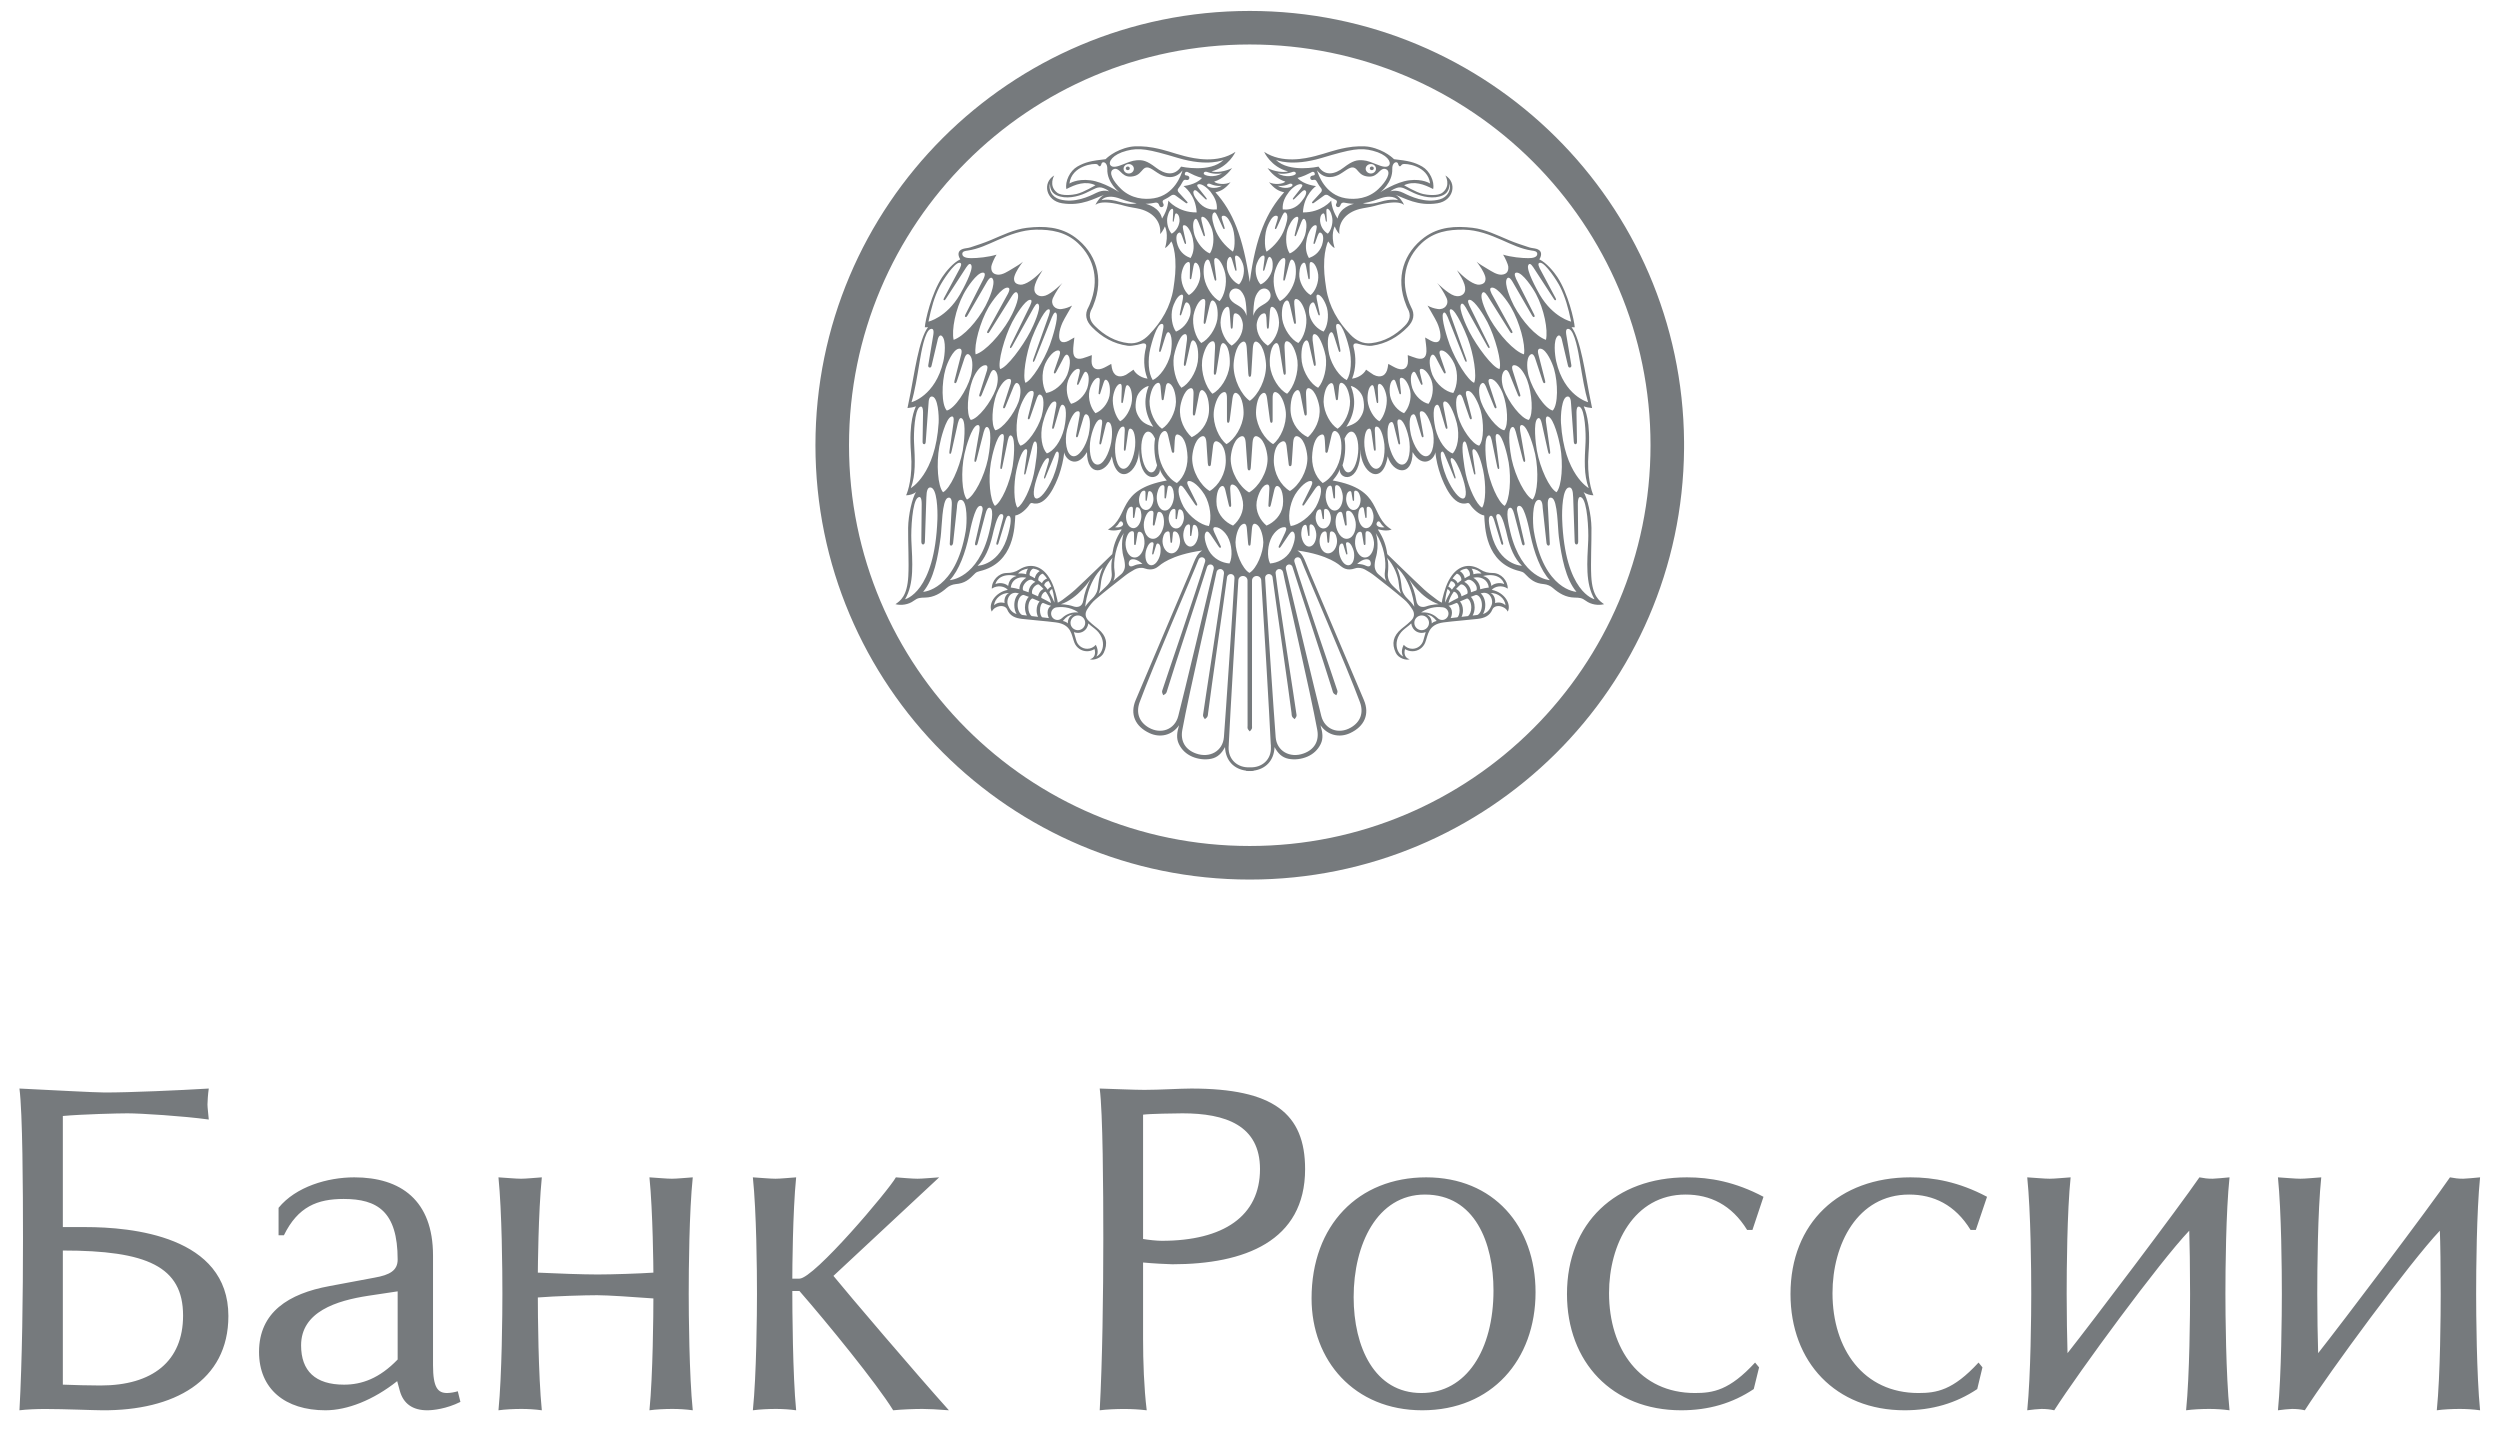
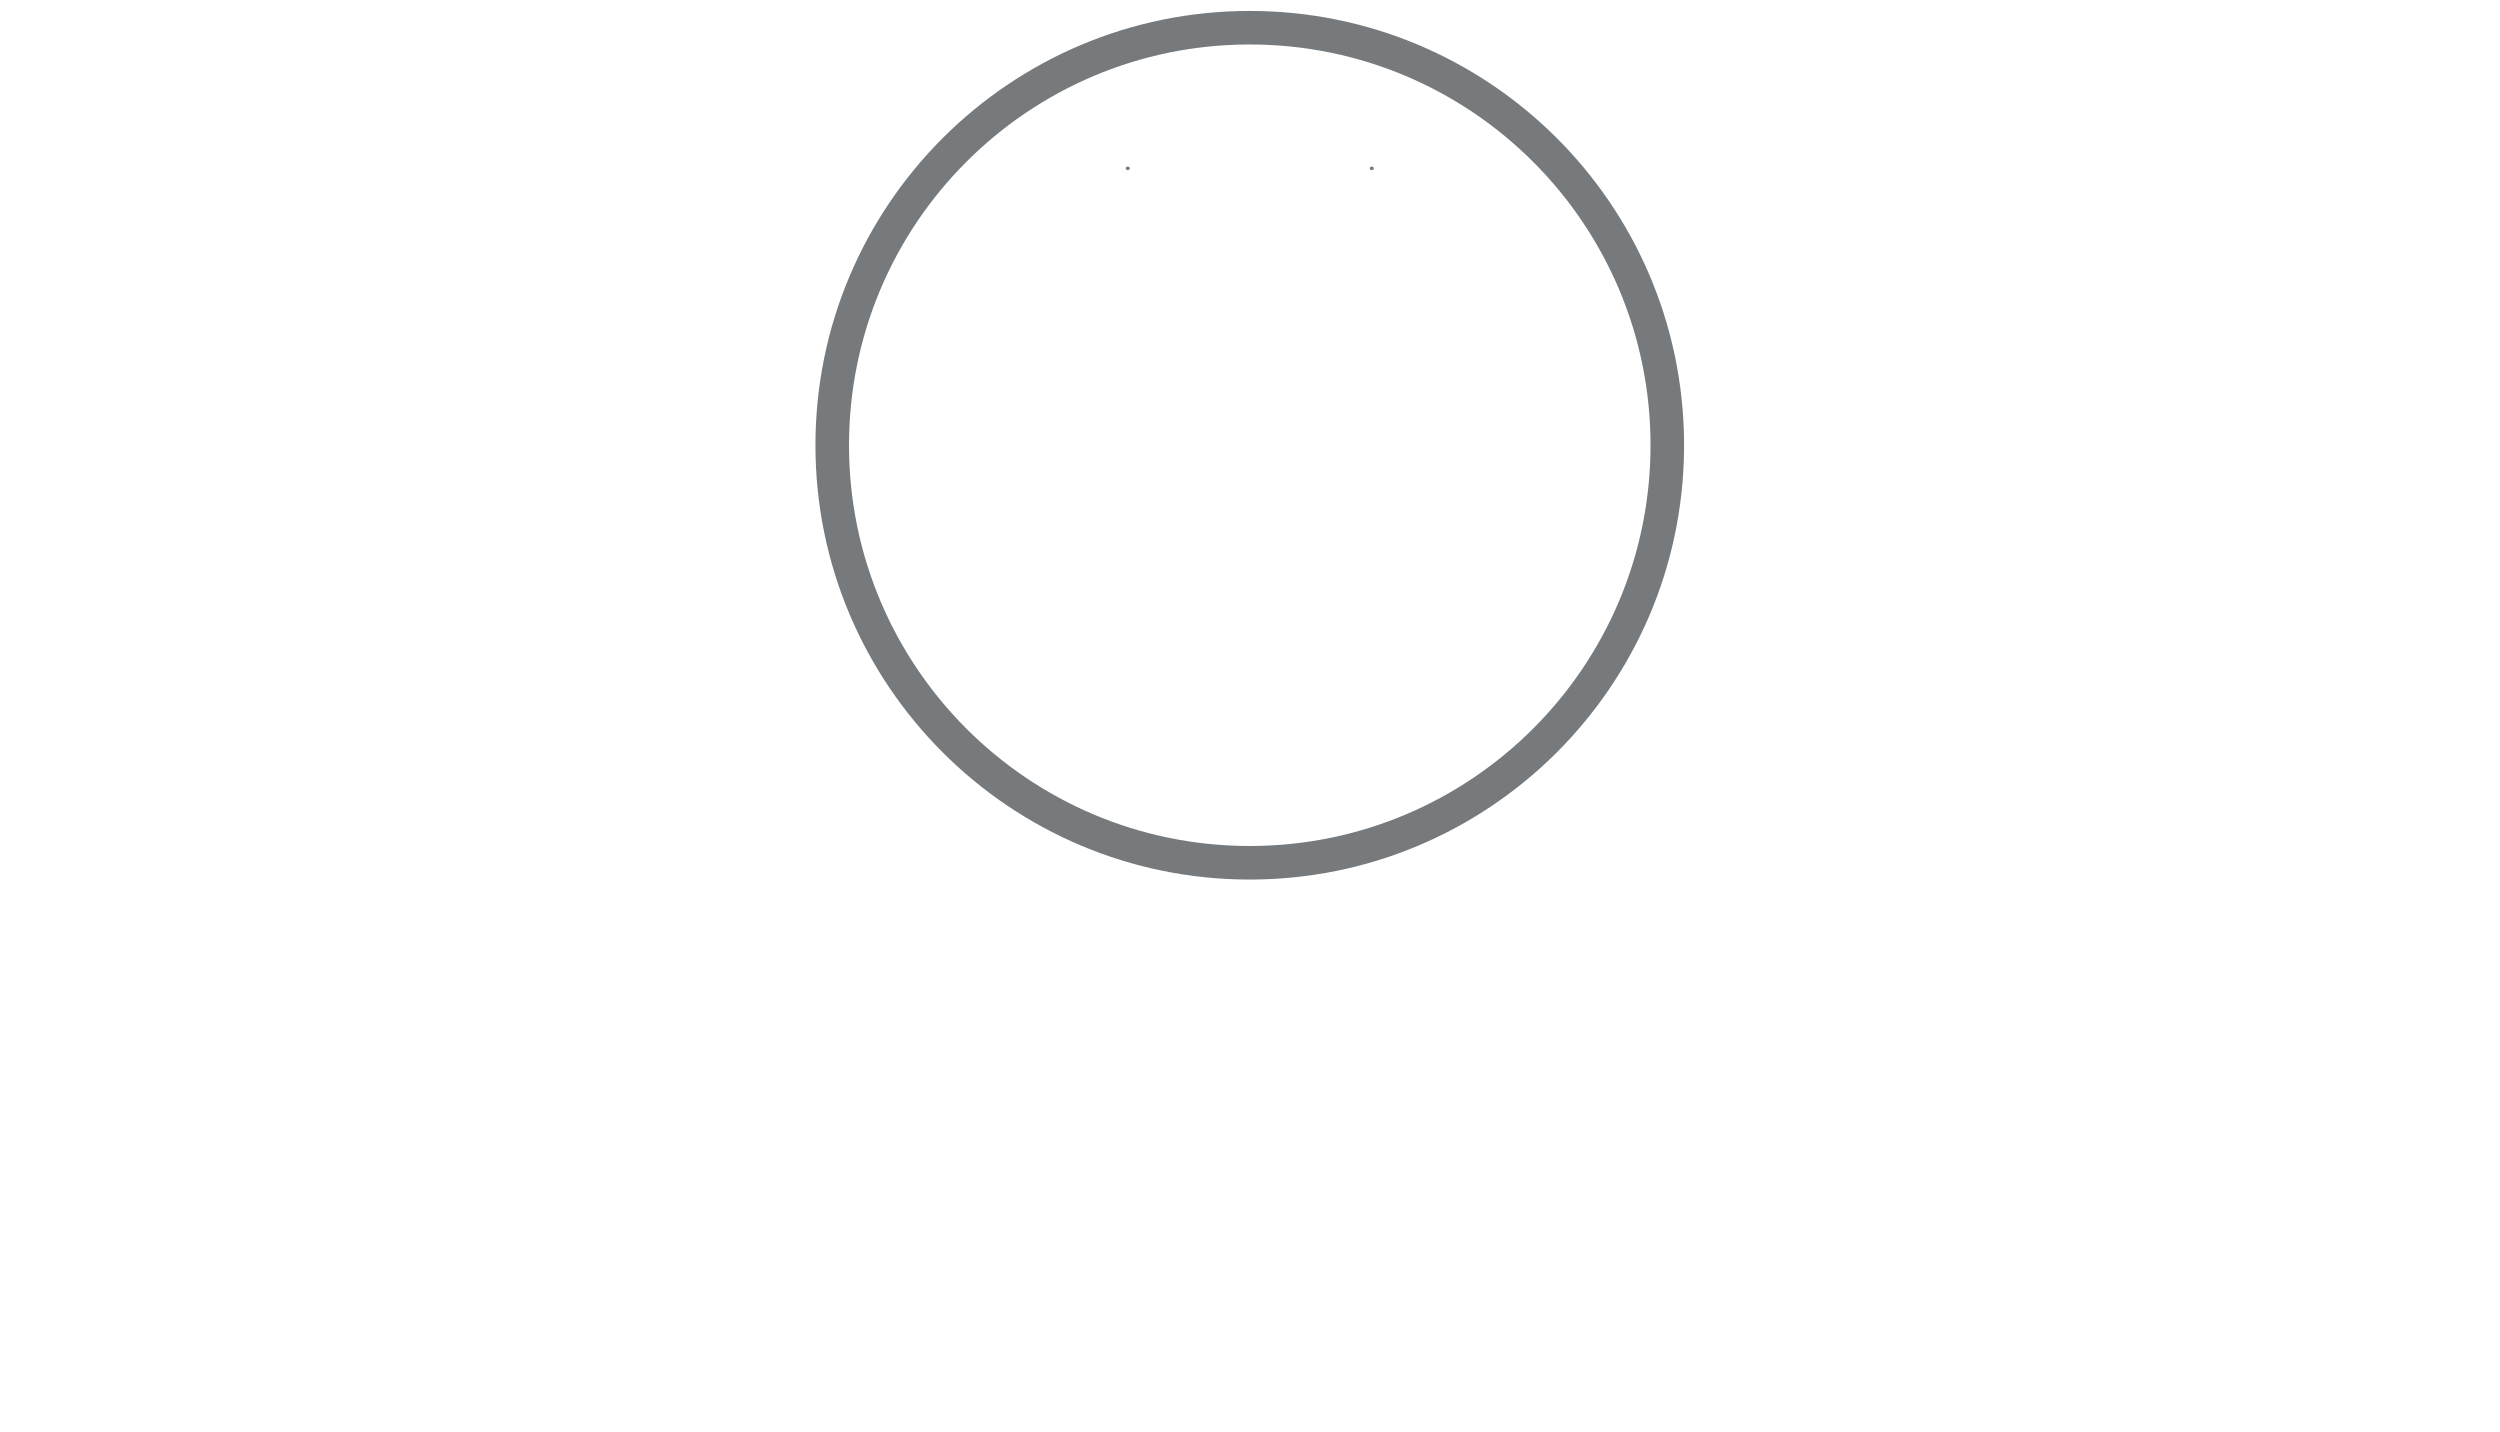
<svg xmlns="http://www.w3.org/2000/svg" width="96" height="55" viewBox="0 0 96 55" fill="none">
  <path d="M47.989 32.486C39.49 32.486 32.602 25.596 32.602 17.097C32.602 8.597 39.49 1.708 47.989 1.708C56.49 1.708 63.38 8.597 63.38 17.097C63.38 25.596 56.49 32.486 47.989 32.486ZM64.668 17.239V16.955C64.592 7.811 57.155 0.42 47.989 0.42C38.78 0.42 31.313 7.887 31.313 17.097C31.313 26.308 38.78 33.775 47.989 33.775C57.155 33.775 64.592 26.384 64.668 17.239Z" fill="#767A7D" />
  <path d="M43.23 6.465C43.23 6.503 43.265 6.534 43.307 6.534C43.349 6.534 43.384 6.503 43.384 6.465C43.384 6.427 43.349 6.395 43.307 6.395C43.265 6.395 43.23 6.427 43.23 6.465Z" fill="#767A7D" />
  <path d="M52.679 6.534C52.72 6.534 52.754 6.503 52.754 6.465C52.754 6.427 52.72 6.395 52.679 6.395C52.634 6.395 52.601 6.427 52.601 6.465C52.601 6.503 52.634 6.534 52.679 6.534Z" fill="#767A7D" />
-   <path d="M59.987 19.936C59.975 19.598 59.995 18.737 60.254 18.718C60.352 18.71 60.404 18.825 60.41 19.101L60.468 20.794C60.47 20.869 60.497 20.911 60.542 20.908C60.588 20.905 60.602 20.854 60.603 20.797L60.589 19.366C60.589 19.097 60.649 19.051 60.733 19.106C60.954 19.247 61.006 20.347 60.988 20.744C60.948 21.582 60.87 22.408 61.231 23.012C61.231 23.012 60.087 22.762 59.987 19.936ZM58.899 20.391C58.849 20.087 58.831 19.254 59.062 19.198C59.149 19.18 59.23 19.222 59.239 19.494L59.386 20.859C59.402 20.925 59.431 20.958 59.471 20.951C59.512 20.942 59.517 20.894 59.511 20.842L59.436 19.388C59.423 19.122 59.512 19.084 59.597 19.121C59.816 19.216 59.814 20.264 59.861 20.623C59.966 21.403 60.12 22.235 60.536 22.727C60.536 22.727 59.288 22.678 58.899 20.391ZM57.997 20.431C57.938 20.192 57.791 19.555 57.971 19.5C58.038 19.478 58.096 19.55 58.147 19.745L58.443 20.871C58.457 20.925 58.483 20.948 58.515 20.94C58.547 20.929 58.55 20.891 58.541 20.851L58.264 19.651C58.213 19.443 58.306 19.406 58.377 19.432C58.556 19.495 58.714 20.279 58.772 20.561C58.905 21.196 59.158 21.91 59.514 22.278C59.514 22.278 58.43 22.227 57.997 20.431ZM57.266 20.499C57.22 20.324 57.097 19.857 57.237 19.809C57.29 19.791 57.335 19.841 57.378 19.985L57.646 20.869C57.658 20.908 57.677 20.925 57.703 20.917C57.727 20.909 57.727 20.88 57.721 20.851L57.468 19.91C57.425 19.759 57.501 19.728 57.556 19.743C57.697 19.783 57.827 20.361 57.876 20.569C57.982 21.035 58.162 21.465 58.443 21.726C58.443 21.726 57.574 21.709 57.266 20.499ZM57.126 16.745C57.185 16.69 57.238 16.713 57.283 16.909L57.491 17.915C57.504 17.957 57.51 18.017 57.546 18.01C57.582 18.004 57.571 17.946 57.566 17.903L57.437 16.884C57.416 16.683 57.46 16.643 57.533 16.677C57.716 16.763 57.885 17.477 57.934 17.761C58.038 18.396 57.971 19.213 57.779 19.426C57.53 19.285 57.206 18.552 57.097 17.898C57.054 17.649 56.98 16.884 57.126 16.745ZM56.912 19.494C56.704 19.382 56.405 18.761 56.284 18.199C56.238 17.986 56.088 17.1 56.2 16.976C56.242 16.927 56.288 16.945 56.333 17.116L56.589 18.144C56.601 18.179 56.608 18.229 56.638 18.223C56.667 18.217 56.655 18.167 56.65 18.131L56.549 17.439C56.523 17.267 56.556 17.23 56.615 17.256C56.768 17.325 56.9 17.812 56.952 18.056C57.07 18.6 57.056 19.305 56.912 19.494ZM55.548 18.332C55.45 18.11 55.256 17.465 55.348 17.362C55.384 17.322 55.421 17.33 55.469 17.442L55.836 18.326C55.846 18.35 55.855 18.383 55.88 18.375C55.904 18.367 55.893 18.335 55.889 18.309L55.715 17.729C55.686 17.612 55.715 17.578 55.764 17.594C55.877 17.629 56.034 17.984 56.095 18.144C56.592 19.465 56.026 19.426 55.548 18.332ZM55.119 16.455C55.073 16.264 54.989 15.694 55.133 15.568C55.187 15.519 55.242 15.531 55.289 15.681L55.502 16.399C55.513 16.429 55.522 16.475 55.559 16.467C55.593 16.458 55.581 16.412 55.577 16.38L55.426 15.594C55.4 15.438 55.443 15.402 55.513 15.421C55.698 15.467 55.892 16.04 55.944 16.256C56.062 16.745 55.968 17.224 55.784 17.411C55.534 17.33 55.242 16.958 55.119 16.455ZM54.799 17.515C54.56 17.575 54.287 17.145 54.18 16.696C54.139 16.523 54.076 16.047 54.221 15.931C54.278 15.886 54.332 15.897 54.376 16.031L54.584 16.731C54.594 16.759 54.603 16.8 54.64 16.791C54.673 16.781 54.663 16.743 54.659 16.714L54.525 15.951C54.503 15.81 54.546 15.778 54.618 15.795C54.801 15.833 54.963 16.305 55.008 16.5C55.111 16.936 55.037 17.456 54.799 17.515ZM53.874 17.837C53.622 17.891 53.392 17.41 53.313 16.982C53.282 16.818 53.239 16.328 53.383 16.225C53.439 16.185 53.487 16.196 53.523 16.325L53.691 17.008C53.7 17.034 53.707 17.073 53.74 17.066C53.774 17.06 53.765 17.022 53.763 16.994L53.662 16.256C53.65 16.123 53.691 16.094 53.757 16.11C53.929 16.155 54.066 16.648 54.102 16.834C54.18 17.249 54.127 17.785 53.874 17.837ZM52.97 16.178C52.761 16.074 52.551 15.713 52.517 15.39C52.505 15.275 52.513 14.925 52.649 14.81C52.702 14.767 52.746 14.784 52.773 14.935L52.856 15.407C52.864 15.438 52.867 15.484 52.897 15.479C52.931 15.473 52.923 15.428 52.923 15.395L52.908 14.912C52.902 14.756 52.942 14.723 53.002 14.748C53.155 14.811 53.236 15.146 53.248 15.261C53.282 15.586 53.147 16.005 52.97 16.178ZM52.859 18.001C52.618 18.021 52.433 17.548 52.394 17.132C52.378 16.975 52.39 16.559 52.535 16.474C52.591 16.441 52.635 16.455 52.66 16.581L52.755 17.249C52.763 17.273 52.764 17.31 52.798 17.309C52.83 17.306 52.825 17.267 52.827 17.241L52.792 16.517C52.79 16.389 52.833 16.365 52.894 16.389C53.052 16.444 53.141 16.881 53.16 17.06C53.196 17.463 53.102 17.978 52.859 18.001ZM52.197 16.094C52.048 16.299 51.753 16.362 51.699 16.389C52.109 15.762 52.03 15.212 51.871 14.822C52.012 14.837 52.292 15.039 52.346 15.307C52.413 15.657 52.375 15.848 52.197 16.094ZM52.151 17.387C52.11 17.819 51.937 18.156 51.761 18.139C51.67 18.131 51.597 18.027 51.552 17.868C51.597 17.73 51.63 17.568 51.647 17.39C51.664 17.189 51.658 17.001 51.63 16.843C51.706 16.671 51.805 16.567 51.903 16.575C52.078 16.591 52.19 16.955 52.151 17.387ZM51.365 16.464C51.091 16.297 50.838 15.845 50.826 15.433C50.823 15.286 50.87 14.848 51.07 14.73C51.145 14.684 51.205 14.713 51.226 14.911L51.287 15.269C51.293 15.31 51.293 15.369 51.337 15.367C51.382 15.366 51.378 15.307 51.382 15.266L51.414 14.905C51.423 14.705 51.48 14.675 51.56 14.716C51.765 14.822 51.837 15.257 51.842 15.402C51.852 15.818 51.626 16.282 51.365 16.464ZM51.496 17.41C51.439 17.886 51.131 18.386 50.791 18.549C50.5 18.309 50.337 17.859 50.395 17.382C50.415 17.213 50.468 16.795 50.722 16.696C50.82 16.656 50.863 16.706 50.875 16.928L50.892 17.264C50.892 17.313 50.881 17.381 50.933 17.387C50.985 17.393 50.99 17.325 51.002 17.278L51.12 16.766C51.164 16.541 51.241 16.52 51.325 16.575C51.551 16.729 51.517 17.241 51.496 17.41ZM51.206 19.106C51.211 19.121 51.211 19.143 51.241 19.141C51.269 19.14 51.264 19.116 51.266 19.101V18.71C51.27 18.635 51.307 18.62 51.359 18.634C51.492 18.665 51.555 18.936 51.563 19.042C51.581 19.282 51.48 19.584 51.27 19.604C51.059 19.624 50.924 19.34 50.906 19.094C50.898 18.999 50.915 18.711 51.042 18.658C51.091 18.639 51.131 18.646 51.145 18.721L51.206 19.106ZM51.686 20.181C51.719 20.177 51.714 20.154 51.714 20.135L51.689 19.706C51.689 19.624 51.731 19.604 51.793 19.615C51.952 19.639 52.039 19.93 52.056 20.047C52.093 20.308 51.994 20.649 51.751 20.687C51.508 20.725 51.331 20.425 51.293 20.154C51.278 20.053 51.279 19.736 51.425 19.667C51.479 19.641 51.526 19.647 51.548 19.727L51.646 20.145C51.652 20.162 51.654 20.186 51.686 20.181ZM51.81 18.866C51.849 18.85 51.885 18.856 51.895 18.913L51.945 19.206C51.949 19.216 51.949 19.234 51.972 19.231C51.997 19.23 51.994 19.213 51.997 19.203L51.998 18.904C52.001 18.847 52.033 18.834 52.078 18.844C52.19 18.867 52.239 19.072 52.245 19.154C52.257 19.336 52.173 19.569 51.995 19.584C51.819 19.601 51.707 19.386 51.692 19.198C51.686 19.126 51.701 18.907 51.81 18.866ZM52.372 19.535L52.426 19.86C52.427 19.872 52.427 19.892 52.453 19.89C52.479 19.887 52.476 19.869 52.479 19.857V19.526C52.482 19.463 52.516 19.451 52.562 19.46C52.682 19.487 52.735 19.714 52.743 19.804C52.756 20.007 52.666 20.264 52.479 20.281C52.292 20.298 52.173 20.059 52.156 19.851C52.148 19.771 52.165 19.527 52.279 19.483C52.323 19.465 52.358 19.472 52.372 19.535ZM52.435 21.407C52.203 21.429 52.056 21.136 52.035 20.88C52.027 20.782 52.048 20.483 52.188 20.428C52.243 20.407 52.286 20.416 52.301 20.491L52.367 20.891C52.373 20.908 52.373 20.931 52.404 20.928C52.435 20.925 52.432 20.903 52.435 20.886V20.48C52.441 20.404 52.481 20.388 52.538 20.401C52.686 20.433 52.752 20.711 52.761 20.822C52.779 21.072 52.666 21.386 52.435 21.407ZM52.456 21.726C52.266 21.639 52.113 21.659 52.113 21.659C52.323 21.45 52.553 21.432 52.612 21.538C52.672 21.645 52.645 21.815 52.456 21.726ZM51.811 21.701C51.635 21.744 51.483 21.507 51.434 21.289C51.413 21.205 51.39 20.946 51.489 20.883C51.528 20.859 51.561 20.862 51.586 20.926L51.689 21.263C51.695 21.277 51.699 21.297 51.722 21.291C51.747 21.286 51.74 21.266 51.74 21.251L51.687 20.903C51.68 20.836 51.709 20.817 51.754 20.822C51.872 20.836 51.96 21.069 51.983 21.162C52.032 21.375 51.987 21.659 51.811 21.701ZM51.002 21.248C50.786 21.251 50.671 20.995 50.671 20.781C50.67 20.698 50.711 20.448 50.843 20.411C50.895 20.397 50.933 20.407 50.944 20.473L50.975 20.811C50.979 20.825 50.978 20.843 51.007 20.843C51.036 20.843 51.034 20.823 51.039 20.811L51.068 20.473C51.077 20.407 51.117 20.396 51.167 20.411C51.301 20.447 51.343 20.685 51.343 20.777C51.344 20.987 51.218 21.243 51.002 21.248ZM50.521 19.903C50.515 19.831 50.533 19.609 50.645 19.567C50.69 19.55 50.723 19.556 50.737 19.613L50.789 19.91C50.791 19.923 50.791 19.939 50.818 19.936C50.841 19.935 50.84 19.918 50.841 19.906L50.844 19.605C50.849 19.547 50.881 19.535 50.929 19.544C51.047 19.569 51.099 19.776 51.105 19.858C51.12 20.042 51.026 20.276 50.84 20.293C50.654 20.31 50.535 20.094 50.521 19.903ZM50.289 20.987C50.104 21.004 49.988 20.756 49.969 20.542C49.963 20.459 49.979 20.208 50.089 20.162C50.132 20.143 50.166 20.151 50.181 20.215L50.233 20.554C50.238 20.566 50.238 20.584 50.262 20.583C50.286 20.581 50.285 20.561 50.285 20.548V20.206C50.289 20.14 50.322 20.128 50.366 20.14C50.484 20.168 50.536 20.404 50.544 20.496C50.561 20.705 50.472 20.969 50.289 20.987ZM49.563 20.2C49.447 19.915 49.505 19.377 49.729 18.996C49.81 18.859 50.094 18.482 50.314 18.471C50.397 18.465 50.427 18.522 50.333 18.712L50.043 19.296C50.025 19.337 49.989 19.389 50.025 19.411C50.06 19.431 50.089 19.375 50.115 19.339L50.481 18.798C50.599 18.622 50.662 18.62 50.7 18.697C50.798 18.894 50.61 19.327 50.53 19.465C50.306 19.846 49.87 20.162 49.563 20.2ZM49.959 21.488C50.123 21.933 51.733 25.633 52.222 26.965C52.372 27.374 52.24 27.726 51.871 27.939C51.399 28.212 50.872 28.013 50.739 27.5C50.533 26.707 49.593 22.76 49.376 21.838C49.363 21.769 49.401 21.7 49.467 21.68C49.536 21.659 49.613 21.7 49.632 21.773C49.825 22.397 50.9 25.639 51.155 26.479C51.17 26.526 51.178 26.578 51.206 26.617C51.232 26.652 51.278 26.671 51.315 26.697C51.331 26.654 51.356 26.614 51.359 26.569C51.364 26.533 51.344 26.493 51.331 26.453C51.25 26.188 50.035 22.66 49.706 21.573C49.684 21.501 49.723 21.426 49.795 21.404C49.862 21.384 49.934 21.421 49.959 21.488ZM50.054 28.935C49.527 29.123 49.027 28.838 48.986 28.309C48.921 27.493 48.632 23.188 48.58 22.19C48.577 22.118 48.632 22.052 48.706 22.043C48.785 22.034 48.857 22.089 48.866 22.17C48.952 22.852 49.487 26.505 49.594 27.374C49.599 27.423 49.597 27.476 49.62 27.519C49.638 27.558 49.681 27.584 49.715 27.616C49.74 27.576 49.773 27.541 49.784 27.5C49.795 27.463 49.781 27.418 49.776 27.378C49.744 27.104 49.127 23.201 48.983 22.013C48.974 21.933 49.03 21.861 49.11 21.852C49.185 21.842 49.254 21.894 49.269 21.97C49.36 22.461 50.333 26.64 50.584 28.034C50.662 28.463 50.466 28.79 50.054 28.935ZM47.991 29.465C47.524 29.49 47.161 29.165 47.179 28.692C47.179 28.679 47.179 28.669 47.181 28.656C47.181 28.642 47.182 28.627 47.184 28.612C47.184 28.598 47.185 28.586 47.185 28.574C47.234 27.523 47.475 23.445 47.553 22.276C47.561 22.185 47.636 22.118 47.728 22.118H47.729C47.828 22.118 47.905 22.196 47.905 22.293C47.908 23.758 47.905 27.587 47.907 27.864C47.907 27.904 47.899 27.948 47.913 27.982C47.928 28.022 47.964 28.052 47.991 28.086C48.022 28.052 48.054 28.022 48.071 27.982C48.085 27.948 48.077 27.904 48.077 27.864C48.077 27.587 48.075 23.758 48.077 22.293C48.077 22.196 48.157 22.118 48.255 22.118C48.348 22.118 48.423 22.185 48.431 22.276C48.509 23.445 48.75 27.523 48.797 28.574C48.799 28.586 48.8 28.598 48.802 28.612C48.802 28.627 48.802 28.642 48.802 28.656C48.802 28.669 48.802 28.679 48.802 28.692C48.825 29.165 48.46 29.49 47.991 29.465ZM46.998 28.309C46.956 28.838 46.459 29.123 45.929 28.935C45.518 28.79 45.322 28.463 45.4 28.034C45.652 26.64 46.623 22.461 46.715 21.97H46.716C46.727 21.894 46.799 21.842 46.874 21.852C46.953 21.861 47.009 21.933 47.002 22.013C46.857 23.201 46.24 27.104 46.208 27.378C46.203 27.418 46.19 27.463 46.2 27.5C46.211 27.541 46.245 27.576 46.267 27.616C46.301 27.584 46.346 27.558 46.364 27.519C46.386 27.476 46.386 27.423 46.392 27.374C46.498 26.505 47.031 22.852 47.118 22.17C47.127 22.089 47.201 22.034 47.277 22.043C47.352 22.052 47.408 22.118 47.405 22.19C47.351 23.188 47.063 27.493 46.998 28.309ZM45.244 27.5C45.112 28.013 44.585 28.212 44.11 27.939C43.745 27.726 43.614 27.374 43.762 26.965C44.251 25.633 45.858 21.933 46.025 21.488C46.051 21.421 46.122 21.384 46.189 21.404C46.26 21.426 46.3 21.501 46.275 21.573C45.949 22.66 44.732 26.188 44.652 26.453C44.64 26.493 44.62 26.533 44.624 26.569C44.628 26.614 44.651 26.654 44.668 26.697C44.706 26.671 44.754 26.652 44.777 26.617C44.806 26.578 44.813 26.526 44.829 26.479C45.082 25.639 46.159 22.397 46.35 21.773C46.37 21.7 46.445 21.659 46.517 21.68C46.583 21.7 46.621 21.769 46.608 21.838C46.393 22.76 45.451 26.707 45.244 27.5ZM45.452 19.465C45.374 19.327 45.184 18.894 45.285 18.697C45.321 18.62 45.385 18.622 45.503 18.798L45.869 19.339C45.895 19.375 45.926 19.431 45.96 19.411C45.993 19.389 45.961 19.337 45.943 19.296L45.652 18.712C45.555 18.522 45.584 18.465 45.67 18.471C45.891 18.482 46.175 18.859 46.255 18.996C46.479 19.377 46.537 19.915 46.421 20.2C46.114 20.162 45.676 19.846 45.452 19.465ZM46.015 20.542C45.998 20.756 45.878 21.004 45.694 20.987C45.511 20.969 45.422 20.705 45.44 20.496C45.446 20.404 45.5 20.168 45.617 20.14C45.661 20.128 45.694 20.14 45.698 20.206V20.548C45.701 20.561 45.696 20.581 45.72 20.583C45.746 20.584 45.746 20.566 45.749 20.554L45.803 20.215C45.817 20.151 45.852 20.143 45.895 20.162C46.007 20.208 46.021 20.459 46.015 20.542ZM45.144 20.293C44.956 20.276 44.865 20.042 44.879 19.858C44.886 19.776 44.937 19.569 45.056 19.544C45.103 19.535 45.133 19.547 45.14 19.605L45.143 19.906C45.146 19.918 45.141 19.935 45.167 19.936C45.192 19.939 45.192 19.923 45.197 19.91L45.247 19.613C45.259 19.556 45.296 19.55 45.341 19.567C45.451 19.609 45.469 19.831 45.463 19.903C45.448 20.094 45.331 20.31 45.144 20.293ZM44.982 21.248C44.767 21.243 44.64 20.987 44.64 20.777C44.64 20.685 44.682 20.447 44.815 20.411C44.867 20.396 44.907 20.407 44.916 20.473L44.947 20.811C44.948 20.823 44.947 20.843 44.976 20.843C45.007 20.843 45.005 20.825 45.007 20.811L45.04 20.473C45.051 20.407 45.089 20.397 45.14 20.411C45.273 20.448 45.315 20.698 45.315 20.781C45.313 20.995 45.197 21.251 44.982 21.248ZM44.551 21.289C44.502 21.507 44.348 21.744 44.173 21.701C43.997 21.659 43.952 21.375 44.002 21.162C44.021 21.069 44.11 20.836 44.228 20.822C44.274 20.817 44.303 20.836 44.296 20.903L44.243 21.251C44.243 21.266 44.237 21.286 44.262 21.291C44.285 21.297 44.288 21.277 44.296 21.263L44.398 20.926C44.421 20.862 44.456 20.859 44.495 20.883C44.596 20.946 44.57 21.205 44.551 21.289ZM43.929 20.047C43.946 19.93 44.034 19.639 44.191 19.615C44.253 19.604 44.296 19.624 44.294 19.706L44.268 20.135C44.271 20.154 44.265 20.177 44.297 20.181C44.332 20.186 44.332 20.162 44.34 20.145L44.437 19.727C44.458 19.647 44.504 19.641 44.56 19.667C44.705 19.736 44.706 20.053 44.691 20.154C44.652 20.425 44.475 20.725 44.233 20.687C43.989 20.649 43.891 20.308 43.929 20.047ZM43.948 20.88C43.928 21.136 43.781 21.429 43.548 21.407C43.316 21.386 43.204 21.072 43.223 20.822C43.232 20.711 43.298 20.433 43.444 20.401C43.502 20.388 43.543 20.404 43.546 20.48L43.55 20.886C43.553 20.903 43.548 20.925 43.58 20.928C43.611 20.931 43.611 20.908 43.615 20.891L43.681 20.491C43.698 20.416 43.741 20.407 43.796 20.428C43.935 20.483 43.955 20.782 43.948 20.88ZM43.528 21.726C43.339 21.815 43.312 21.645 43.371 21.538C43.43 21.432 43.661 21.45 43.871 21.659C43.871 21.659 43.717 21.639 43.528 21.726ZM43.241 19.804C43.249 19.714 43.301 19.487 43.421 19.46C43.467 19.451 43.5 19.463 43.503 19.526L43.506 19.857C43.508 19.869 43.505 19.887 43.531 19.89C43.556 19.892 43.556 19.872 43.56 19.86L43.612 19.535C43.626 19.472 43.661 19.465 43.706 19.483C43.819 19.527 43.836 19.771 43.828 19.851C43.811 20.059 43.694 20.298 43.505 20.281C43.316 20.264 43.226 20.007 43.241 19.804ZM43.739 19.154C43.745 19.072 43.794 18.867 43.908 18.844C43.951 18.834 43.983 18.847 43.986 18.904L43.989 19.203C43.99 19.213 43.987 19.23 44.012 19.231C44.035 19.234 44.035 19.216 44.038 19.206L44.087 18.913C44.101 18.856 44.133 18.85 44.175 18.866C44.282 18.907 44.297 19.126 44.292 19.198C44.277 19.386 44.164 19.601 43.989 19.584C43.811 19.569 43.724 19.336 43.739 19.154ZM44.421 19.042C44.429 18.936 44.49 18.665 44.624 18.634C44.675 18.62 44.712 18.635 44.717 18.71V19.101C44.718 19.116 44.715 19.14 44.745 19.141C44.771 19.143 44.772 19.121 44.777 19.106L44.838 18.721C44.852 18.646 44.893 18.639 44.941 18.658C45.068 18.711 45.086 18.999 45.079 19.094C45.059 19.34 44.924 19.624 44.712 19.604C44.502 19.584 44.401 19.282 44.421 19.042ZM44.487 17.41C44.466 17.241 44.435 16.729 44.659 16.575C44.742 16.52 44.819 16.541 44.864 16.766L44.982 17.278C44.992 17.325 44.999 17.393 45.051 17.387C45.103 17.381 45.091 17.313 45.091 17.264L45.109 16.928C45.121 16.706 45.164 16.656 45.262 16.696C45.517 16.795 45.569 17.213 45.59 17.382C45.649 17.859 45.486 18.309 45.194 18.549C44.852 18.386 44.547 17.886 44.487 17.41ZM44.142 15.402C44.147 15.257 44.219 14.822 44.424 14.716C44.502 14.675 44.562 14.705 44.57 14.905L44.602 15.266C44.607 15.307 44.602 15.366 44.646 15.367C44.691 15.369 44.689 15.31 44.695 15.269L44.757 14.911C44.777 14.713 44.838 14.684 44.915 14.73C45.114 14.848 45.161 15.286 45.157 15.433C45.146 15.845 44.893 16.297 44.62 16.464C44.357 16.282 44.132 15.818 44.142 15.402ZM44.222 18.139C44.047 18.156 43.873 17.819 43.833 17.387C43.793 16.955 43.903 16.591 44.079 16.575C44.179 16.567 44.279 16.671 44.354 16.843C44.325 17.001 44.319 17.189 44.337 17.39C44.354 17.568 44.387 17.73 44.432 17.868C44.387 18.027 44.316 18.131 44.222 18.139ZM43.638 15.307C43.692 15.039 43.971 14.837 44.111 14.822C43.954 15.212 43.876 15.762 44.286 16.389C44.233 16.362 43.934 16.299 43.787 16.094C43.609 15.848 43.569 15.657 43.638 15.307ZM43.589 17.132C43.553 17.548 43.367 18.021 43.125 18.001C42.884 17.978 42.788 17.463 42.826 17.06C42.842 16.881 42.932 16.444 43.088 16.389C43.151 16.365 43.192 16.389 43.192 16.517L43.156 17.241C43.159 17.267 43.154 17.306 43.188 17.309C43.22 17.31 43.221 17.273 43.227 17.249L43.324 16.581C43.347 16.455 43.393 16.441 43.45 16.474C43.594 16.559 43.606 16.975 43.589 17.132ZM42.736 15.261C42.748 15.146 42.828 14.811 42.983 14.748C43.042 14.723 43.082 14.756 43.076 14.912L43.059 15.395C43.059 15.428 43.053 15.473 43.085 15.479C43.116 15.484 43.12 15.438 43.128 15.407L43.211 14.935C43.237 14.784 43.283 14.767 43.335 14.81C43.471 14.925 43.479 15.275 43.465 15.39C43.433 15.713 43.221 16.074 43.013 16.178C42.837 16.005 42.702 15.586 42.736 15.261ZM42.67 16.982C42.59 17.41 42.36 17.891 42.109 17.837C41.858 17.785 41.804 17.249 41.881 16.834C41.916 16.648 42.055 16.155 42.227 16.11C42.293 16.094 42.334 16.123 42.322 16.256L42.219 16.994C42.219 17.022 42.21 17.06 42.242 17.066C42.278 17.073 42.284 17.034 42.293 17.008L42.461 16.325C42.496 16.196 42.546 16.185 42.601 16.225C42.745 16.328 42.702 16.818 42.67 16.982ZM41.187 17.515C40.948 17.456 40.871 16.936 40.974 16.5C41.021 16.305 41.182 15.833 41.366 15.795C41.436 15.778 41.479 15.81 41.458 15.951L41.323 16.714C41.321 16.743 41.309 16.781 41.344 16.791C41.381 16.8 41.389 16.759 41.4 16.731L41.608 16.031C41.651 15.897 41.705 15.886 41.761 15.931C41.908 16.047 41.844 16.523 41.804 16.696C41.697 17.145 41.423 17.575 41.187 17.515ZM40.863 16.455C40.742 16.958 40.45 17.33 40.199 17.411C40.016 17.224 39.921 16.745 40.041 16.256C40.093 16.04 40.285 15.467 40.469 15.421C40.542 15.402 40.583 15.438 40.558 15.594L40.407 16.38C40.404 16.412 40.39 16.458 40.425 16.467C40.462 16.475 40.469 16.429 40.482 16.399L40.693 15.681C40.744 15.531 40.796 15.519 40.852 15.568C40.995 15.694 40.91 16.264 40.863 16.455ZM40.437 18.332C39.956 19.426 39.392 19.465 39.89 18.144C39.95 17.984 40.106 17.629 40.218 17.594C40.27 17.578 40.298 17.612 40.27 17.729L40.096 18.309C40.093 18.335 40.079 18.367 40.103 18.375C40.129 18.383 40.137 18.35 40.148 18.326L40.514 17.442C40.56 17.33 40.6 17.322 40.635 17.362C40.728 17.465 40.534 18.11 40.437 18.332ZM39.071 19.494C38.928 19.305 38.913 18.6 39.031 18.056C39.083 17.812 39.216 17.325 39.369 17.256C39.429 17.23 39.462 17.267 39.434 17.439L39.334 18.131C39.328 18.167 39.317 18.217 39.345 18.223C39.374 18.229 39.385 18.179 39.395 18.144L39.651 17.116C39.697 16.945 39.743 16.927 39.785 16.976C39.897 17.1 39.745 17.986 39.699 18.199C39.581 18.761 39.281 19.382 39.071 19.494ZM38.887 17.898C38.779 18.552 38.455 19.285 38.205 19.426C38.014 19.213 37.944 18.396 38.05 17.761C38.097 17.477 38.268 16.763 38.452 16.677C38.523 16.643 38.565 16.683 38.545 16.884L38.416 17.903C38.413 17.946 38.403 18.004 38.439 18.01C38.475 18.017 38.482 17.957 38.491 17.915L38.7 16.909C38.746 16.713 38.798 16.69 38.856 16.745C39.003 16.884 38.928 17.649 38.887 17.898ZM38.718 20.499C38.408 21.709 37.54 21.726 37.54 21.726C37.822 21.465 38.001 21.035 38.11 20.569C38.158 20.361 38.289 19.783 38.429 19.743C38.484 19.728 38.557 19.759 38.514 19.91L38.261 20.851C38.255 20.88 38.257 20.909 38.282 20.917C38.306 20.925 38.326 20.908 38.338 20.869L38.608 19.985C38.648 19.841 38.692 19.791 38.746 19.809C38.885 19.857 38.764 20.324 38.718 20.499ZM36.47 22.278C36.827 21.91 37.078 21.196 37.211 20.561C37.269 20.279 37.428 19.495 37.609 19.432C37.676 19.406 37.771 19.443 37.719 19.651L37.443 20.851C37.436 20.891 37.436 20.929 37.468 20.94C37.502 20.948 37.526 20.925 37.541 20.871L37.839 19.745C37.888 19.55 37.943 19.478 38.014 19.5C38.193 19.555 38.046 20.192 37.987 20.431C37.554 22.227 36.47 22.278 36.47 22.278ZM35.448 22.727C35.863 22.235 36.017 21.403 36.121 20.623C36.17 20.264 36.17 19.216 36.388 19.121C36.473 19.084 36.561 19.122 36.549 19.388L36.473 20.842C36.467 20.894 36.47 20.942 36.512 20.951C36.553 20.958 36.582 20.925 36.598 20.859L36.746 19.494C36.754 19.222 36.835 19.18 36.922 19.198C37.154 19.254 37.135 20.087 37.083 20.391C36.696 22.678 35.448 22.727 35.448 22.727ZM34.753 23.012C35.114 22.408 35.035 21.582 34.996 20.744C34.978 20.347 35.029 19.247 35.249 19.106C35.334 19.051 35.393 19.097 35.393 19.366L35.379 20.797C35.381 20.854 35.395 20.905 35.442 20.908C35.488 20.911 35.513 20.869 35.516 20.794L35.572 19.101C35.578 18.825 35.631 18.71 35.73 18.718C35.989 18.737 36.008 19.598 35.997 19.936C35.896 22.762 34.753 23.012 34.753 23.012ZM34.976 18.743C35.169 18.228 35.136 17.667 35.099 16.978C35.081 16.65 35.122 15.744 35.316 15.629C35.392 15.585 35.444 15.623 35.445 15.844L35.427 16.967C35.428 17.014 35.442 17.056 35.482 17.057C35.482 17.059 35.482 17.059 35.482 17.059C35.523 17.06 35.546 17.027 35.548 16.965L35.652 15.542C35.657 15.313 35.703 15.22 35.79 15.226C36.018 15.242 36.06 15.959 36.044 16.238C35.92 18.217 34.976 18.743 34.976 18.743ZM35.002 15.444C35.131 15.01 35.217 14.477 35.319 13.861C35.367 13.573 35.511 12.701 35.733 12.635C35.818 12.609 35.868 12.652 35.841 12.847L35.645 14.024C35.642 14.065 35.646 14.103 35.689 14.112C35.733 14.123 35.763 14.097 35.772 14.043L35.995 13.102C36.029 12.902 36.104 12.844 36.17 12.903C36.342 13.055 36.28 13.637 36.224 13.878C35.919 15.209 35.002 15.444 35.002 15.444ZM36.074 11.019C36.19 10.784 36.641 10.093 36.837 10.09C36.912 10.089 36.939 10.139 36.86 10.303L36.253 11.439C36.238 11.474 36.215 11.506 36.245 11.525C36.277 11.544 36.296 11.511 36.319 11.478L37.105 10.265C37.207 10.11 37.263 10.112 37.298 10.181C37.388 10.357 36.976 11.111 36.86 11.311C36.342 12.198 35.652 12.35 35.652 12.35C35.763 11.808 35.882 11.396 36.074 11.019ZM41.016 14.609C41.053 14.498 41.211 14.187 41.386 14.165C41.455 14.154 41.489 14.195 41.449 14.347L41.369 14.688C41.361 14.72 41.344 14.764 41.375 14.777C41.407 14.79 41.421 14.745 41.435 14.716L41.583 14.402C41.647 14.258 41.697 14.253 41.743 14.309C41.859 14.451 41.789 14.796 41.752 14.906C41.645 15.216 41.367 15.454 41.128 15.507C40.98 15.297 40.908 14.917 41.016 14.609ZM40.134 13.973C40.189 13.841 40.407 13.475 40.618 13.458C40.699 13.452 40.736 13.506 40.675 13.686L40.486 14.229C40.476 14.268 40.451 14.319 40.486 14.338C40.525 14.356 40.545 14.302 40.566 14.268L40.831 13.764C40.917 13.594 40.98 13.591 41.027 13.663C41.153 13.846 41.036 14.264 40.981 14.394C40.824 14.765 40.467 15.046 40.174 15.091C40.019 14.822 39.976 14.342 40.134 13.973ZM39.133 15.744C39.192 15.542 39.4 15.041 39.595 15.012C39.671 14.999 39.714 15.036 39.685 15.18L39.475 16.018C39.469 16.049 39.455 16.092 39.492 16.101C39.53 16.113 39.539 16.071 39.552 16.041L39.82 15.275C39.875 15.136 39.93 15.128 39.988 15.18C40.135 15.31 40.047 15.819 39.994 15.998C39.855 16.464 39.449 17.054 39.186 17.114C38.995 16.919 38.998 16.198 39.133 15.744ZM38.268 15.128C38.343 14.928 38.534 14.57 38.732 14.552C38.809 14.544 38.849 14.584 38.809 14.73L38.53 15.594C38.522 15.625 38.505 15.665 38.54 15.678C38.579 15.692 38.591 15.649 38.606 15.621L38.931 14.825C38.995 14.687 39.054 14.684 39.106 14.738C39.244 14.88 39.176 15.26 39.11 15.439C38.937 15.905 38.488 16.478 38.22 16.523C38.044 16.314 38.099 15.58 38.268 15.128ZM37.278 16.126C37.09 15.899 37.157 15.099 37.338 14.604C37.419 14.385 37.607 14.046 37.819 14.025C37.902 14.016 37.943 14.06 37.902 14.22L37.613 15.134C37.606 15.166 37.586 15.212 37.624 15.226C37.666 15.242 37.678 15.196 37.696 15.164L38.032 14.338C38.104 14.187 38.165 14.183 38.222 14.242C38.369 14.397 38.314 14.743 38.243 14.938C38.055 15.448 37.568 16.077 37.278 16.126ZM37.034 17.436C37.096 17.145 37.31 16.408 37.514 16.329C37.594 16.3 37.638 16.345 37.609 16.552L37.424 17.623C37.419 17.667 37.404 17.727 37.442 17.735C37.482 17.744 37.491 17.683 37.505 17.641L37.774 16.588C37.831 16.385 37.891 16.365 37.949 16.424C38.105 16.578 37.992 17.372 37.937 17.629C37.794 18.306 37.411 19.049 37.132 19.183C36.934 18.948 36.893 18.093 37.034 17.436ZM36.518 16.003C36.594 15.969 36.641 16.011 36.616 16.222L36.46 17.315C36.457 17.359 36.443 17.421 36.481 17.427C36.52 17.434 36.529 17.371 36.541 17.328L36.782 16.253C36.832 16.047 36.89 16.023 36.952 16.081C37.108 16.233 37.016 17.039 36.97 17.302C36.841 17.992 36.483 18.76 36.213 18.902C36.009 18.672 35.95 17.809 36.071 17.139C36.124 16.841 36.319 16.089 36.518 16.003ZM36.815 13.391C36.899 13.375 36.95 13.426 36.915 13.588L36.653 14.617C36.647 14.653 36.63 14.702 36.671 14.713C36.714 14.727 36.726 14.676 36.742 14.643L37.039 13.743C37.102 13.581 37.164 13.572 37.229 13.63C37.395 13.78 37.339 14.241 37.279 14.45C37.122 14.998 36.659 15.692 36.358 15.765C36.147 15.543 36.155 14.701 36.308 14.169C36.376 13.933 36.593 13.429 36.815 13.391ZM39.677 13.893C39.706 13.905 39.727 13.846 39.745 13.809L40.396 12.174C40.477 11.986 40.528 11.97 40.566 12.033C40.66 12.192 40.404 12.999 40.315 13.239C40.077 13.872 39.624 14.598 39.377 14.701C39.259 14.462 39.395 13.594 39.625 12.98C39.728 12.709 40.067 11.94 40.243 11.881C40.313 11.86 40.343 11.904 40.279 12.101L39.682 13.784C39.671 13.826 39.647 13.883 39.677 13.893ZM38.795 13.363C38.824 13.38 38.849 13.326 38.873 13.29L39.696 11.811C39.797 11.638 39.852 11.632 39.886 11.699C39.973 11.871 39.682 12.506 39.566 12.73C39.264 13.314 38.669 14.111 38.404 14.172C38.301 13.921 38.574 12.934 38.868 12.367C38.998 12.116 39.351 11.541 39.541 11.514C39.616 11.503 39.641 11.552 39.558 11.733L38.809 13.258C38.793 13.297 38.764 13.348 38.795 13.363ZM37.92 12.787C37.956 12.808 37.975 12.772 38 12.736L38.862 11.359C38.972 11.193 39.036 11.194 39.075 11.267C39.177 11.458 38.878 12.062 38.752 12.278C38.422 12.847 37.839 13.496 37.465 13.607H37.463C37.463 13.607 37.463 13.607 37.463 13.605C37.399 13.231 37.636 12.358 37.956 11.806C38.097 11.561 38.467 11.049 38.681 11.044C38.764 11.044 38.795 11.098 38.706 11.278L37.927 12.695C37.911 12.733 37.886 12.767 37.92 12.787ZM37.072 12.171C37.108 12.191 37.126 12.153 37.152 12.117L37.906 10.813C38.015 10.637 38.078 10.636 38.122 10.711C38.235 10.902 37.969 11.514 37.846 11.742C37.529 12.342 37.004 12.92 36.619 13.05C36.535 12.668 36.691 11.875 37.001 11.293C37.135 11.036 37.509 10.482 37.731 10.469C37.817 10.464 37.853 10.518 37.768 10.706L37.074 12.074C37.059 12.116 37.036 12.151 37.072 12.171ZM42.207 15.14C42.242 15.15 42.249 15.104 42.258 15.072L42.37 14.72C42.412 14.57 42.461 14.558 42.515 14.606C42.65 14.733 42.627 15.084 42.604 15.199C42.538 15.519 42.296 15.781 42.065 15.867C41.891 15.678 41.769 15.321 41.835 15.001C41.856 14.886 41.973 14.558 42.143 14.512C42.207 14.491 42.248 14.528 42.227 14.684L42.189 15.055C42.187 15.087 42.175 15.133 42.207 15.14ZM37.16 9.622C37.571 9.563 37.935 9.384 38.306 9.22C38.775 9.013 39.247 8.831 39.771 8.82C40.369 8.809 40.929 8.906 41.389 9.333C42.038 9.937 42.212 10.792 41.858 11.656C41.841 11.698 41.826 11.74 41.804 11.779C41.634 12.073 41.705 12.327 41.928 12.557C42.308 12.946 42.76 13.202 43.303 13.277C43.419 13.293 43.54 13.264 43.66 13.245C43.73 13.234 43.799 13.204 43.867 13.191C43.989 13.17 44.035 13.222 44.006 13.342C43.909 13.709 43.905 14.15 44.064 14.541C43.739 14.495 43.563 14.283 43.528 14.194C43.467 14.235 43.273 14.373 43.237 14.393C42.961 14.534 42.749 14.424 42.694 14.12C42.687 14.068 42.679 14.016 42.672 13.973C42.549 14.036 42.439 14.112 42.314 14.155C42.071 14.238 41.917 14.124 41.916 13.869C41.916 13.793 41.922 13.719 41.926 13.636C41.807 13.677 41.694 13.726 41.576 13.758C41.342 13.82 41.217 13.735 41.211 13.492C41.205 13.322 41.239 13.15 41.256 12.959C41.18 13.003 41.11 13.046 41.038 13.084C40.796 13.208 40.655 13.13 40.672 12.862C40.679 12.701 40.734 12.537 40.799 12.39C40.871 12.228 41.136 11.796 41.167 11.734C41.039 11.803 40.925 11.843 40.775 11.866C40.509 11.906 40.327 11.688 40.433 11.443C40.522 11.244 40.727 10.938 40.798 10.865C40.798 10.865 40.393 11.273 40.14 11.353C40.023 11.39 39.877 11.384 39.785 11.282C39.699 11.192 39.706 11.056 39.748 10.924C39.806 10.737 39.921 10.561 40.035 10.377C39.802 10.619 39.501 10.878 39.253 10.928C39.166 10.945 39.043 10.913 38.992 10.859C38.94 10.806 38.922 10.706 38.954 10.61C39.022 10.403 39.151 10.225 39.282 10.047C39.227 10.11 38.994 10.248 38.858 10.329C38.703 10.421 38.497 10.562 38.314 10.547C38.124 10.53 38.049 10.418 38.067 10.228C38.073 10.162 38.191 9.888 38.268 9.778C37.961 9.873 37.54 9.914 37.292 9.913C37.129 9.913 36.952 9.88 36.952 9.752C36.95 9.643 37.08 9.634 37.16 9.622ZM44.173 13.378C44.21 13.221 44.423 12.401 44.622 12.438C44.672 12.447 44.706 12.476 44.64 12.768L44.519 13.394C44.513 13.44 44.496 13.502 44.532 13.513C44.567 13.527 44.579 13.463 44.596 13.42L44.743 12.949C44.806 12.741 44.859 12.724 44.913 12.791C45.046 12.964 44.983 13.45 44.947 13.608C44.841 14.051 44.528 14.479 44.266 14.595C44.095 14.336 44.066 13.82 44.173 13.378ZM45.028 11.819C45.059 11.704 45.192 11.37 45.354 11.319C45.417 11.299 45.451 11.334 45.42 11.492L45.31 12.024C45.305 12.058 45.291 12.104 45.322 12.111C45.351 12.119 45.362 12.073 45.374 12.041L45.471 11.748C45.523 11.596 45.561 11.593 45.615 11.63C45.74 11.72 45.731 11.986 45.701 12.101C45.615 12.425 45.379 12.644 45.158 12.733C45.013 12.546 44.941 12.142 45.028 11.819ZM44.994 8.973C44.879 8.865 44.797 8.603 44.821 8.382C44.832 8.302 44.889 8.07 44.991 8.022C45.029 8.004 45.056 8.023 45.051 8.131L45.034 8.457C45.034 8.48 45.029 8.512 45.05 8.515C45.071 8.516 45.072 8.486 45.077 8.465L45.109 8.295C45.127 8.189 45.154 8.183 45.192 8.202C45.285 8.25 45.302 8.426 45.293 8.504C45.265 8.727 45.132 8.894 44.994 8.973ZM44.622 8.394C44.538 7.97 44.07 7.843 43.99 7.827C44.043 7.824 44.162 7.821 44.317 7.79C44.361 7.783 44.39 7.773 44.435 7.787C44.486 7.802 44.502 7.856 44.502 7.856L44.525 7.908C44.544 7.949 44.594 7.968 44.636 7.946C44.679 7.928 44.697 7.878 44.677 7.835L44.659 7.795C44.659 7.795 44.637 7.753 44.648 7.721C44.66 7.685 44.694 7.672 44.732 7.654C44.812 7.614 44.89 7.568 44.97 7.51C44.999 7.488 45.014 7.482 45.059 7.479C45.106 7.478 45.146 7.511 45.146 7.511L45.534 7.793C45.567 7.819 45.59 7.802 45.593 7.798C45.602 7.789 45.613 7.769 45.581 7.741L45.267 7.395C45.267 7.395 45.226 7.352 45.224 7.311C45.223 7.276 45.23 7.259 45.249 7.237C45.31 7.162 45.365 7.073 45.416 6.977C45.429 6.948 45.448 6.926 45.471 6.914C45.5 6.898 45.537 6.905 45.537 6.905L45.569 6.912C45.615 6.923 45.659 6.892 45.669 6.848C45.679 6.804 45.652 6.759 45.605 6.748C45.605 6.748 45.55 6.739 45.524 6.73C45.474 6.715 45.495 6.618 45.54 6.603C45.586 6.586 45.617 6.612 45.658 6.632C45.762 6.686 45.949 6.78 46.157 6.833C45.926 7.101 45.448 7.144 45.448 7.144C45.448 7.144 45.914 7.464 45.952 8.157C45.23 8.164 44.864 7.703 44.864 7.703C44.864 7.703 44.862 8.02 44.622 8.394ZM43.059 7.265C42.724 6.948 42.566 6.615 42.739 6.509C42.886 6.419 42.993 6.572 43.097 6.664C43.203 6.757 43.33 6.811 43.532 6.767C43.73 6.725 43.807 6.594 43.893 6.505C44.078 6.312 44.257 6.531 44.541 6.693C44.695 6.78 45.1 6.943 45.409 6.542C45.364 6.701 45.106 7.485 44.309 7.614C43.932 7.674 43.445 7.628 43.059 7.265ZM42.993 7.752C42.549 7.614 42.3 7.686 42.3 7.686C42.3 7.686 42.449 7.456 42.932 7.602C43.105 7.655 43.341 7.767 43.646 7.802C43.646 7.802 43.435 7.888 42.993 7.752ZM42.097 7.406C41.827 7.541 41.259 7.815 40.692 7.654C40.382 7.567 40.247 7.274 40.322 7.033C40.322 7.033 40.282 7.363 40.574 7.498C40.923 7.661 41.383 7.556 41.691 7.413C42.045 7.251 42.149 7.145 42.362 7.22C42.526 7.277 42.593 7.352 42.593 7.352C42.593 7.352 42.392 7.259 42.097 7.406ZM41.87 6.923C41.344 6.857 41.066 7.049 41.066 7.049C41.151 6.357 42.014 6.261 42.127 6.307C42.182 6.33 42.182 6.384 42.224 6.385C42.29 6.387 42.284 6.278 42.323 6.247C42.391 6.192 42.529 6.269 42.521 6.492C42.501 7.015 42.978 7.381 42.978 7.381C42.978 7.381 42.379 6.985 41.87 6.923ZM43.541 6.48C43.541 6.581 43.453 6.663 43.344 6.663C43.235 6.663 43.145 6.581 43.145 6.48C43.145 6.381 43.235 6.299 43.344 6.299C43.453 6.299 43.541 6.381 43.541 6.48ZM43.267 5.788C43.747 5.665 44.081 5.72 45.239 6.067C46.398 6.413 46.986 6.14 46.986 6.14C46.471 6.649 45.353 6.398 45.353 6.398C45.103 6.777 44.723 6.696 44.384 6.434C44.035 6.166 43.88 6.137 43.643 6.155C43.476 6.166 43.286 6.247 43.137 6.307C42.92 6.396 42.716 6.456 42.638 6.341C42.554 6.22 42.713 5.93 43.267 5.788ZM46.928 6.655C46.624 6.844 46.232 6.748 46.223 6.667C46.219 6.619 46.267 6.563 46.39 6.616C46.668 6.715 46.928 6.655 46.928 6.655ZM46.926 7.133C46.654 7.288 46.361 7.19 46.352 7.116C46.344 7.065 46.41 7.027 46.499 7.073C46.718 7.17 46.926 7.133 46.926 7.133ZM46.727 8.042C46.563 8.057 46.316 8.051 46.087 7.825C46.007 7.746 45.768 7.464 45.837 7.338C45.866 7.286 45.918 7.285 46.007 7.377L46.26 7.62C46.281 7.642 46.31 7.675 46.334 7.657C46.355 7.638 46.324 7.606 46.306 7.58L46.039 7.243C45.946 7.127 45.964 7.087 46.022 7.075C46.179 7.041 46.415 7.274 46.482 7.361C46.63 7.556 46.749 7.767 46.727 8.042ZM47.015 8.71L46.937 8.461C46.889 8.308 46.92 8.284 46.985 8.284C47.139 8.282 47.245 8.546 47.297 8.653C47.438 8.953 47.438 9.52 47.343 9.663C47.043 9.454 46.772 9.122 46.654 8.785C46.615 8.671 46.482 8.311 46.592 8.183C46.63 8.135 46.68 8.138 46.745 8.284L46.953 8.733C46.968 8.763 46.983 8.808 47.012 8.795C47.041 8.785 47.023 8.742 47.015 8.71ZM47.48 10.331L47.429 9.951C47.411 9.828 47.443 9.801 47.498 9.817C47.636 9.859 47.731 10.119 47.749 10.21C47.806 10.464 47.719 10.778 47.578 10.922C47.388 10.85 47.179 10.599 47.126 10.346C47.106 10.256 47.086 9.978 47.194 9.882C47.237 9.845 47.277 9.857 47.313 9.977L47.423 10.343C47.431 10.368 47.437 10.403 47.464 10.398H47.466C47.49 10.392 47.483 10.355 47.48 10.331ZM47.869 12.13C47.748 11.719 47.435 11.751 47.262 11.514C47.096 11.293 47.316 10.965 47.587 11.118C47.676 11.17 47.772 11.33 47.809 11.466C47.849 11.63 47.869 11.904 47.869 12.13ZM47.934 14.341C47.941 14.394 47.939 14.469 47.991 14.469C48.046 14.469 48.042 14.394 48.049 14.341L48.108 13.378C48.126 13.123 48.198 13.083 48.293 13.139C48.54 13.284 48.617 13.849 48.617 14.039C48.617 14.572 48.321 15.163 47.991 15.392C47.663 15.163 47.369 14.572 47.369 14.039C47.369 13.849 47.443 13.284 47.691 13.139C47.786 13.083 47.86 13.123 47.876 13.378L47.934 14.341ZM48.187 11.466C48.221 11.33 48.319 11.17 48.41 11.118C48.679 10.965 48.897 11.293 48.735 11.514C48.562 11.751 48.248 11.719 48.126 12.13C48.126 11.904 48.146 11.63 48.187 11.466ZM48.233 10.21C48.254 10.119 48.348 9.859 48.486 9.817C48.541 9.801 48.572 9.828 48.557 9.951L48.506 10.331C48.503 10.355 48.492 10.392 48.52 10.398C48.546 10.403 48.552 10.368 48.562 10.343L48.67 9.977C48.706 9.857 48.747 9.845 48.788 9.882C48.899 9.978 48.876 10.256 48.857 10.346C48.802 10.599 48.595 10.85 48.408 10.922C48.266 10.778 48.178 10.464 48.233 10.21ZM48.687 8.653C48.739 8.546 48.845 8.282 48.998 8.284C49.062 8.284 49.093 8.308 49.047 8.461L48.969 8.71C48.961 8.742 48.943 8.785 48.972 8.795C49.003 8.808 49.016 8.763 49.032 8.733L49.237 8.284C49.306 8.138 49.352 8.135 49.392 8.183C49.502 8.311 49.369 8.671 49.329 8.785C49.212 9.122 48.94 9.454 48.639 9.663C48.544 9.52 48.544 8.953 48.687 8.653ZM49.502 7.361C49.571 7.274 49.805 7.041 49.963 7.075C50.019 7.087 50.038 7.127 49.943 7.243L49.678 7.58C49.66 7.606 49.629 7.638 49.651 7.657C49.674 7.675 49.701 7.642 49.726 7.62L49.974 7.377C50.065 7.285 50.116 7.286 50.145 7.338C50.216 7.464 49.975 7.746 49.898 7.825C49.667 8.051 49.419 8.057 49.257 8.042C49.235 7.767 49.353 7.556 49.502 7.361ZM49.056 7.133C49.056 7.133 49.268 7.17 49.484 7.073C49.572 7.027 49.64 7.065 49.632 7.116C49.623 7.19 49.329 7.288 49.056 7.133ZM49.056 6.655C49.056 6.655 49.317 6.715 49.594 6.616C49.717 6.563 49.766 6.619 49.76 6.667C49.75 6.748 49.36 6.844 49.056 6.655ZM48.996 6.14C48.996 6.14 49.587 6.413 50.745 6.067C51.901 5.72 52.237 5.665 52.715 5.788C53.272 5.93 53.429 6.22 53.346 6.341C53.266 6.456 53.064 6.396 52.849 6.307C52.698 6.247 52.508 6.166 52.341 6.155C52.105 6.137 51.948 6.166 51.598 6.434C51.261 6.696 50.881 6.777 50.631 6.398C50.631 6.398 49.513 6.649 48.996 6.14ZM53.66 6.247C53.7 6.278 53.693 6.387 53.76 6.385C53.801 6.384 53.8 6.33 53.858 6.307C53.968 6.261 54.831 6.357 54.917 7.049C54.917 7.049 54.638 6.857 54.115 6.923C53.606 6.985 53.005 7.381 53.005 7.381C53.005 7.381 53.483 7.015 53.463 6.492C53.455 6.269 53.592 6.192 53.66 6.247ZM54.293 7.413C54.602 7.556 55.061 7.661 55.41 7.498C55.701 7.363 55.66 7.033 55.66 7.033C55.737 7.274 55.6 7.567 55.291 7.654C54.725 7.815 54.157 7.541 53.887 7.406C53.59 7.259 53.391 7.352 53.391 7.352C53.391 7.352 53.458 7.277 53.622 7.22C53.834 7.145 53.939 7.251 54.293 7.413ZM53.684 7.686C53.684 7.686 53.435 7.614 52.991 7.752C52.547 7.888 52.338 7.802 52.338 7.802C52.642 7.767 52.878 7.655 53.051 7.602C53.535 7.456 53.684 7.686 53.684 7.686ZM52.442 6.48C52.442 6.381 52.532 6.299 52.642 6.299C52.75 6.299 52.839 6.381 52.839 6.48C52.839 6.581 52.75 6.663 52.642 6.663C52.532 6.663 52.442 6.581 52.442 6.48ZM51.675 7.614C50.878 7.485 50.621 6.701 50.575 6.542C50.884 6.943 51.289 6.78 51.442 6.693C51.725 6.531 51.903 6.312 52.092 6.505C52.176 6.594 52.254 6.725 52.45 6.767C52.654 6.811 52.782 6.757 52.887 6.664C52.991 6.572 53.097 6.419 53.247 6.509C53.417 6.615 53.259 6.948 52.923 7.265C52.538 7.628 52.052 7.674 51.675 7.614ZM51.362 8.394C51.122 8.02 51.12 7.703 51.12 7.703C51.12 7.703 50.751 8.164 50.032 8.157C50.069 7.464 50.535 7.144 50.535 7.144C50.535 7.144 50.06 7.101 49.825 6.833C50.035 6.78 50.221 6.686 50.328 6.632C50.366 6.612 50.397 6.586 50.444 6.603C50.489 6.618 50.51 6.715 50.461 6.73C50.432 6.739 50.38 6.748 50.38 6.748C50.334 6.759 50.305 6.804 50.314 6.848C50.325 6.892 50.368 6.923 50.415 6.912L50.447 6.905C50.447 6.905 50.484 6.898 50.515 6.914C50.535 6.926 50.552 6.948 50.567 6.977C50.619 7.073 50.673 7.162 50.737 7.237C50.752 7.259 50.76 7.276 50.758 7.311C50.758 7.352 50.717 7.395 50.717 7.395L50.401 7.741C50.372 7.769 50.382 7.789 50.388 7.798C50.395 7.802 50.417 7.819 50.45 7.793L50.84 7.511C50.84 7.511 50.878 7.478 50.927 7.479C50.972 7.482 50.985 7.488 51.014 7.51C51.093 7.568 51.172 7.614 51.25 7.654C51.29 7.672 51.322 7.685 51.334 7.721C51.346 7.753 51.327 7.795 51.327 7.795L51.307 7.835C51.285 7.878 51.305 7.928 51.347 7.946C51.39 7.968 51.44 7.949 51.459 7.908L51.483 7.856C51.483 7.856 51.499 7.802 51.549 7.787C51.595 7.773 51.623 7.783 51.666 7.79C51.82 7.821 51.941 7.824 51.994 7.827C51.914 7.843 51.448 7.97 51.362 8.394ZM50.988 8.973C50.852 8.894 50.717 8.727 50.693 8.504C50.68 8.426 50.7 8.25 50.791 8.202C50.832 8.183 50.855 8.189 50.877 8.295L50.906 8.465C50.912 8.486 50.915 8.516 50.936 8.515C50.955 8.512 50.95 8.48 50.95 8.457L50.933 8.131C50.929 8.023 50.952 8.004 50.993 8.022C51.096 8.07 51.152 8.302 51.16 8.382C51.189 8.603 51.103 8.865 50.988 8.973ZM50.617 14.891C50.347 14.762 50.055 14.327 49.988 13.89C49.966 13.735 49.948 13.261 50.113 13.101C50.175 13.038 50.236 13.058 50.279 13.264L50.437 13.954C50.447 13.996 50.455 14.059 50.495 14.05C50.535 14.04 50.523 13.979 50.521 13.934L50.404 13.064C50.388 12.853 50.437 12.808 50.515 12.838C50.714 12.914 50.881 13.525 50.906 13.679C50.973 14.115 50.832 14.65 50.617 14.891ZM49.563 15.845C49.543 15.68 49.554 15.175 49.76 15.01C49.839 14.946 49.908 14.969 49.946 15.188L50.077 15.853C50.089 15.899 50.094 15.965 50.141 15.956C50.189 15.948 50.179 15.882 50.179 15.835L50.151 15.153C50.142 14.929 50.203 14.883 50.292 14.915C50.527 15.002 50.648 15.484 50.668 15.649C50.72 16.115 50.492 16.541 50.224 16.789C49.91 16.643 49.616 16.31 49.563 15.845ZM48.914 17.683C48.914 17.508 48.941 17.099 49.208 16.965C49.312 16.913 49.389 16.948 49.41 17.186L49.481 17.782C49.487 17.831 49.484 17.901 49.543 17.901C49.6 17.901 49.597 17.831 49.603 17.782L49.657 16.988C49.677 16.752 49.76 16.72 49.858 16.766C50.127 16.896 50.204 17.425 50.204 17.601C50.204 18.095 49.887 18.643 49.533 18.855C49.179 18.643 48.914 18.177 48.914 17.683ZM48.851 20.592C48.915 20.48 49.113 20.241 49.315 20.243C49.392 20.243 49.424 20.293 49.35 20.451L49.122 20.935C49.108 20.969 49.081 21.013 49.114 21.032C49.148 21.052 49.171 21.006 49.193 20.977L49.493 20.532C49.59 20.387 49.648 20.388 49.69 20.457C49.795 20.629 49.626 21.034 49.565 21.147C49.384 21.462 49.053 21.617 48.771 21.637C48.642 21.384 48.67 20.909 48.851 20.592ZM48.257 19.261C48.276 19.128 48.404 18.686 48.618 18.614C48.703 18.587 48.756 18.622 48.742 18.805L48.709 19.366C48.707 19.405 48.696 19.457 48.741 19.465C48.785 19.471 48.79 19.417 48.802 19.38L48.929 18.831C48.97 18.654 49.032 18.635 49.105 18.686C49.288 18.818 49.283 19.277 49.261 19.411C49.208 19.788 48.923 20.062 48.635 20.183C48.393 19.984 48.201 19.639 48.257 19.261ZM47.72 20.128C47.801 20.088 47.863 20.117 47.879 20.299L47.927 20.86C47.934 20.9 47.931 20.954 47.978 20.954C48.023 20.954 48.022 20.9 48.026 20.86L48.075 20.299C48.091 20.117 48.154 20.088 48.235 20.128C48.447 20.232 48.512 20.689 48.512 20.823C48.512 21.207 48.26 21.838 47.978 21.999C47.696 21.838 47.443 21.207 47.443 20.823C47.443 20.689 47.507 20.232 47.72 20.128ZM46.721 19.411C46.701 19.277 46.695 18.818 46.88 18.686C46.951 18.635 47.014 18.654 47.055 18.831L47.184 19.38C47.193 19.417 47.201 19.471 47.242 19.465C47.287 19.457 47.276 19.405 47.276 19.366L47.241 18.805C47.23 18.622 47.282 18.587 47.364 18.614C47.581 18.686 47.708 19.128 47.726 19.261C47.783 19.639 47.59 19.984 47.349 20.183C47.06 20.062 46.778 19.788 46.721 19.411ZM46.861 20.935L46.633 20.451C46.559 20.293 46.591 20.243 46.669 20.243C46.871 20.241 47.068 20.48 47.133 20.592C47.313 20.909 47.34 21.384 47.213 21.637C46.931 21.617 46.6 21.462 46.421 21.147C46.356 21.034 46.189 20.629 46.293 20.457C46.333 20.388 46.393 20.387 46.49 20.532L46.79 20.977C46.812 21.006 46.836 21.052 46.868 21.032C46.902 21.013 46.876 20.969 46.861 20.935ZM46.127 16.766C46.223 16.72 46.307 16.752 46.326 16.988L46.379 17.782C46.387 17.831 46.384 17.901 46.442 17.901C46.501 17.901 46.498 17.831 46.504 17.782L46.575 17.186C46.594 16.948 46.672 16.913 46.776 16.965C47.043 17.099 47.071 17.508 47.071 17.683C47.071 18.177 46.807 18.643 46.453 18.855C46.096 18.643 45.779 18.095 45.779 17.601C45.779 17.425 45.857 16.896 46.127 16.766ZM45.318 15.649C45.334 15.484 45.457 15.002 45.69 14.915C45.78 14.883 45.842 14.929 45.831 15.153L45.805 15.835C45.806 15.882 45.796 15.948 45.843 15.956C45.891 15.965 45.895 15.899 45.906 15.853L46.036 15.188C46.076 14.969 46.145 14.946 46.223 15.01C46.428 15.175 46.441 15.68 46.421 15.845C46.37 16.31 46.075 16.643 45.761 16.789C45.492 16.541 45.264 16.115 45.318 15.649ZM45.364 10.547C45.374 10.442 45.448 10.134 45.599 10.069C45.659 10.043 45.701 10.069 45.696 10.211L45.688 10.648C45.688 10.677 45.681 10.718 45.713 10.723C45.745 10.726 45.748 10.683 45.754 10.654L45.829 10.224C45.854 10.086 45.898 10.067 45.952 10.102C46.088 10.199 46.099 10.515 46.09 10.619C46.059 10.913 45.857 11.224 45.653 11.331C45.474 11.185 45.334 10.842 45.364 10.547ZM47.297 13.273C47.071 13.124 46.868 12.735 46.868 12.386C46.868 12.261 46.919 11.891 47.09 11.797C47.156 11.759 47.207 11.785 47.218 11.952L47.259 12.537C47.262 12.572 47.261 12.623 47.297 12.623C47.334 12.623 47.332 12.572 47.337 12.537L47.357 12.197C47.369 12.03 47.412 12.018 47.484 12.039C47.657 12.096 47.728 12.367 47.728 12.489C47.728 12.841 47.524 13.124 47.297 13.273ZM46.162 13.847C46.18 13.683 46.3 13.201 46.523 13.113C46.608 13.079 46.668 13.126 46.658 13.349L46.611 14.268C46.611 14.316 46.601 14.382 46.646 14.39C46.692 14.399 46.697 14.333 46.709 14.287L46.853 13.386C46.893 13.165 46.957 13.143 47.032 13.205C47.23 13.369 47.237 13.873 47.218 14.039C47.165 14.503 46.859 14.973 46.557 15.12C46.301 14.872 46.111 14.312 46.162 13.847ZM46.251 12.436C46.289 12.442 46.297 12.386 46.307 12.349L46.453 11.714C46.496 11.531 46.553 11.511 46.617 11.563C46.781 11.698 46.769 12.119 46.747 12.258C46.683 12.647 46.396 13.046 46.127 13.172C45.913 12.968 45.768 12.499 45.829 12.11C45.854 11.97 45.976 11.567 46.174 11.489C46.252 11.461 46.3 11.498 46.281 11.687L46.223 12.333C46.222 12.375 46.211 12.43 46.251 12.436ZM47.752 15.914C47.72 16.38 47.412 16.878 47.096 17.054C46.809 16.835 46.574 16.299 46.608 15.833C46.618 15.668 46.721 15.18 46.959 15.07C47.05 15.027 47.115 15.067 47.115 15.29V16.12C47.118 16.167 47.112 16.232 47.159 16.235C47.208 16.239 47.21 16.173 47.221 16.126L47.326 15.306C47.358 15.084 47.428 15.055 47.512 15.108C47.729 15.251 47.764 15.749 47.752 15.914ZM48.309 16.771C48.589 16.907 48.675 17.443 48.675 17.624C48.675 18.13 48.339 18.694 47.965 18.91C47.593 18.694 47.259 18.13 47.259 17.624C47.259 17.443 47.342 16.907 47.624 16.771C47.732 16.716 47.815 16.754 47.835 16.996L47.902 17.938C47.908 17.99 47.905 18.062 47.965 18.062C48.026 18.062 48.023 17.99 48.031 17.938L48.097 16.996C48.118 16.754 48.201 16.716 48.309 16.771ZM48.765 16.126C48.773 16.173 48.774 16.239 48.825 16.235C48.874 16.232 48.866 16.167 48.869 16.12V15.29C48.869 15.067 48.934 15.027 49.024 15.07C49.261 15.18 49.364 15.668 49.376 15.833C49.41 16.299 49.174 16.835 48.888 17.054C48.572 16.878 48.264 16.38 48.232 15.914C48.221 15.749 48.254 15.251 48.472 15.108C48.557 15.055 48.626 15.084 48.656 15.306L48.765 16.126ZM49.116 12.386C49.116 12.735 48.914 13.124 48.685 13.273H48.684C48.46 13.124 48.255 12.841 48.255 12.489C48.255 12.367 48.327 12.096 48.498 12.039C48.571 12.018 48.617 12.03 48.629 12.197L48.646 12.537C48.65 12.572 48.649 12.623 48.684 12.623H48.685C48.722 12.623 48.721 12.572 48.725 12.537L48.765 11.952C48.777 11.785 48.827 11.759 48.892 11.797C49.064 11.891 49.116 12.261 49.116 12.386ZM49.895 10.619C49.884 10.515 49.898 10.199 50.032 10.102C50.084 10.067 50.129 10.086 50.153 10.224L50.232 10.654C50.238 10.683 50.241 10.726 50.27 10.723C50.3 10.718 50.294 10.677 50.296 10.648L50.288 10.211C50.283 10.069 50.325 10.043 50.382 10.069C50.535 10.134 50.61 10.442 50.619 10.547C50.648 10.842 50.509 11.185 50.33 11.331C50.127 11.224 49.923 10.913 49.895 10.619ZM49.237 12.258C49.216 12.119 49.202 11.698 49.366 11.563C49.43 11.511 49.487 11.531 49.531 11.714L49.677 12.349C49.687 12.386 49.694 12.442 49.735 12.436C49.773 12.43 49.763 12.375 49.76 12.333L49.7 11.687C49.684 11.498 49.732 11.461 49.81 11.489C50.008 11.567 50.129 11.97 50.151 12.11C50.216 12.499 50.069 12.968 49.856 13.172C49.588 13.046 49.3 12.647 49.237 12.258ZM49.373 14.268L49.326 13.349C49.317 13.126 49.373 13.079 49.461 13.113C49.684 13.201 49.802 13.683 49.822 13.847C49.874 14.312 49.681 14.872 49.425 15.12C49.125 14.973 48.817 14.503 48.765 14.039C48.747 13.873 48.756 13.369 48.95 13.205C49.026 13.143 49.091 13.165 49.133 13.386L49.277 14.287C49.286 14.333 49.291 14.399 49.337 14.39C49.381 14.382 49.373 14.316 49.373 14.268ZM50.455 9.368C50.484 9.376 50.498 9.332 50.509 9.301L50.594 9.062C50.648 8.917 50.687 8.913 50.737 8.949C50.858 9.033 50.801 9.304 50.765 9.414C50.653 9.732 50.423 9.849 50.263 9.909C50.12 9.663 50.13 9.41 50.182 9.162C50.204 9.047 50.327 8.691 50.489 8.65C50.549 8.635 50.584 8.664 50.55 8.815L50.447 9.286C50.44 9.317 50.427 9.361 50.455 9.368ZM49.73 9.07C49.76 9.079 49.773 9.032 49.786 9.001L49.965 8.541C50.022 8.391 50.069 8.38 50.11 8.428C50.216 8.558 50.15 8.909 50.115 9.024C50.016 9.343 49.744 9.65 49.525 9.732C49.389 9.538 49.343 9.134 49.441 8.812C49.476 8.699 49.623 8.372 49.784 8.327C49.847 8.31 49.877 8.346 49.839 8.501L49.724 8.982C49.718 9.015 49.701 9.061 49.73 9.07ZM49.301 10.777C49.337 10.784 49.346 10.729 49.356 10.692L49.501 10.139C49.55 9.961 49.6 9.942 49.655 9.994C49.795 10.127 49.767 10.541 49.741 10.676C49.669 11.056 49.395 11.443 49.15 11.563C48.967 11.361 48.857 10.9 48.931 10.519C48.958 10.384 49.084 9.99 49.263 9.917C49.334 9.889 49.373 9.928 49.352 10.11L49.283 10.679C49.279 10.718 49.268 10.771 49.301 10.777ZM46.701 10.679L46.63 10.11C46.608 9.928 46.651 9.889 46.719 9.917C46.902 9.99 47.026 10.384 47.052 10.519C47.127 10.9 47.015 11.361 46.833 11.563C46.588 11.443 46.315 11.056 46.241 10.676C46.215 10.541 46.186 10.127 46.327 9.994C46.383 9.942 46.436 9.961 46.482 10.139L46.627 10.692C46.639 10.729 46.646 10.784 46.681 10.777C46.718 10.771 46.704 10.718 46.701 10.679ZM46.26 8.982L46.145 8.501C46.107 8.346 46.139 8.31 46.2 8.327C46.361 8.372 46.507 8.699 46.542 8.812C46.643 9.134 46.594 9.538 46.459 9.732C46.24 9.65 45.969 9.343 45.869 9.024C45.832 8.909 45.768 8.558 45.874 8.428C45.915 8.38 45.961 8.391 46.021 8.541L46.199 9.001C46.211 9.032 46.223 9.079 46.252 9.07C46.281 9.061 46.266 9.015 46.26 8.982ZM45.537 9.286L45.434 8.815C45.4 8.664 45.437 8.635 45.495 8.65C45.658 8.691 45.777 9.047 45.802 9.162C45.852 9.41 45.864 9.663 45.719 9.909C45.561 9.849 45.331 9.732 45.221 9.414C45.183 9.304 45.124 9.033 45.247 8.949C45.297 8.913 45.336 8.917 45.39 9.062L45.474 9.301C45.488 9.332 45.498 9.376 45.527 9.368C45.556 9.361 45.541 9.317 45.537 9.286ZM45.489 14.05C45.527 14.059 45.537 13.996 45.547 13.954L45.704 13.264C45.748 13.058 45.808 13.038 45.872 13.101C46.035 13.261 46.019 13.735 45.995 13.89C45.927 14.327 45.636 14.762 45.365 14.891C45.154 14.65 45.013 14.115 45.077 13.679C45.103 13.525 45.27 12.914 45.471 12.838C45.547 12.808 45.596 12.853 45.578 13.064L45.463 13.934C45.46 13.979 45.448 14.04 45.489 14.05ZM50.955 11.819C51.041 12.142 50.973 12.546 50.826 12.733C50.604 12.644 50.368 12.425 50.283 12.101C50.253 11.986 50.244 11.72 50.371 11.63C50.423 11.593 50.463 11.596 50.513 11.748L50.61 12.041C50.622 12.073 50.633 12.119 50.662 12.111C50.693 12.104 50.679 12.058 50.673 12.024L50.565 11.492C50.533 11.334 50.567 11.299 50.63 11.319C50.791 11.37 50.924 11.704 50.955 11.819ZM51.241 12.949L51.39 13.42C51.404 13.463 51.417 13.527 51.451 13.513C51.486 13.502 51.471 13.44 51.463 13.394L51.343 12.768C51.278 12.476 51.31 12.447 51.362 12.438C51.56 12.401 51.775 13.221 51.811 13.378C51.917 13.82 51.888 14.336 51.716 14.595C51.456 14.479 51.145 14.051 51.039 13.608C50.999 13.45 50.936 12.964 51.071 12.791C51.123 12.724 51.18 12.741 51.241 12.949ZM53.794 15.055L53.756 14.684C53.736 14.528 53.775 14.491 53.843 14.512C54.012 14.558 54.127 14.886 54.15 15.001C54.214 15.321 54.093 15.678 53.916 15.867C53.687 15.781 53.446 15.519 53.38 15.199C53.357 15.084 53.334 14.733 53.469 14.606C53.523 14.558 53.57 14.57 53.613 14.72L53.725 15.072C53.736 15.104 53.742 15.15 53.775 15.14C53.808 15.133 53.797 15.087 53.794 15.055ZM51.98 13.342C51.948 13.222 51.995 13.17 52.116 13.191C52.186 13.204 52.254 13.234 52.323 13.245C52.442 13.264 52.565 13.293 52.68 13.277C53.224 13.202 53.677 12.946 54.056 12.557C54.279 12.327 54.35 12.073 54.18 11.779C54.159 11.74 54.143 11.698 54.125 11.656C53.771 10.792 53.947 9.937 54.596 9.333C55.057 8.906 55.614 8.809 56.215 8.82C56.737 8.831 57.208 9.013 57.678 9.22C58.049 9.384 58.415 9.563 58.824 9.622C58.904 9.634 59.033 9.643 59.031 9.752C59.031 9.88 58.855 9.913 58.691 9.913C58.443 9.914 58.021 9.873 57.718 9.778C57.793 9.888 57.912 10.162 57.917 10.228C57.934 10.418 57.861 10.53 57.67 10.547C57.486 10.562 57.281 10.421 57.126 10.329C56.99 10.248 56.756 10.11 56.702 10.047C56.834 10.225 56.963 10.403 57.03 10.61C57.06 10.706 57.044 10.806 56.993 10.859C56.941 10.913 56.819 10.945 56.731 10.928C56.481 10.878 56.182 10.619 55.948 10.377C56.062 10.561 56.178 10.737 56.236 10.924C56.275 11.056 56.282 11.192 56.2 11.282C56.104 11.384 55.961 11.39 55.844 11.353C55.593 11.273 55.185 10.865 55.185 10.865C55.257 10.938 55.461 11.244 55.548 11.443C55.657 11.688 55.473 11.906 55.21 11.866C55.058 11.843 54.945 11.803 54.817 11.734C54.849 11.796 55.111 12.228 55.185 12.39C55.251 12.537 55.303 12.701 55.312 12.862C55.331 13.13 55.187 13.208 54.946 13.084C54.873 13.046 54.804 13.003 54.725 12.959C54.745 13.15 54.779 13.322 54.775 13.492C54.767 13.735 54.643 13.82 54.407 13.758C54.289 13.726 54.177 13.677 54.057 13.636C54.061 13.719 54.068 13.793 54.066 13.869C54.065 14.124 53.915 14.238 53.67 14.155C53.545 14.112 53.435 14.036 53.311 13.973C53.305 14.016 53.296 14.068 53.287 14.12C53.234 14.424 53.023 14.534 52.747 14.393C52.709 14.373 52.516 14.235 52.456 14.194C52.421 14.283 52.246 14.495 51.92 14.541C52.078 14.15 52.075 13.709 51.98 13.342ZM59.149 10.09C59.342 10.093 59.794 10.784 59.911 11.019C60.1 11.396 60.22 11.808 60.332 12.35C60.332 12.35 59.642 12.198 59.123 11.311C59.008 11.111 58.594 10.357 58.686 10.181C58.722 10.112 58.778 10.11 58.879 10.265L59.667 11.478C59.688 11.511 59.707 11.544 59.736 11.525C59.77 11.506 59.747 11.474 59.731 11.439L59.124 10.303C59.045 10.139 59.072 10.089 59.149 10.09ZM60.664 13.861C60.766 14.477 60.853 15.01 60.982 15.444C60.982 15.444 60.065 15.209 59.759 13.878C59.704 13.637 59.641 13.055 59.814 12.903C59.88 12.844 59.953 12.902 59.989 13.102L60.211 14.043C60.222 14.097 60.254 14.123 60.294 14.112C60.337 14.103 60.344 14.065 60.34 14.024L60.144 12.847C60.114 12.652 60.166 12.609 60.251 12.635C60.471 12.701 60.619 13.573 60.664 13.861ZM59.016 17.302C58.968 17.039 58.876 16.233 59.033 16.081C59.092 16.023 59.152 16.047 59.203 16.253L59.442 17.328C59.454 17.371 59.463 17.434 59.501 17.427C59.541 17.421 59.527 17.359 59.523 17.315L59.368 16.222C59.342 16.011 59.389 15.969 59.466 16.003C59.667 16.089 59.857 16.841 59.912 17.139C60.035 17.809 59.973 18.672 59.771 18.902C59.501 18.76 59.142 17.992 59.016 17.302ZM58.032 16.424C58.093 16.365 58.152 16.385 58.208 16.588L58.478 17.641C58.492 17.683 58.502 17.744 58.542 17.735C58.581 17.727 58.565 17.667 58.561 17.623L58.375 16.552C58.345 16.345 58.391 16.3 58.47 16.329C58.674 16.408 58.887 17.145 58.95 17.436C59.091 18.093 59.051 18.948 58.852 19.183C58.573 19.049 58.191 18.306 58.046 17.629C57.991 17.372 57.879 16.578 58.032 16.424ZM57.739 14.938C57.669 14.743 57.615 14.397 57.762 14.242C57.819 14.183 57.88 14.187 57.953 14.338L58.288 15.164C58.305 15.196 58.319 15.242 58.358 15.226C58.397 15.212 58.38 15.166 58.371 15.134L58.083 14.22C58.038 14.06 58.083 14.016 58.164 14.025C58.377 14.046 58.565 14.385 58.646 14.604C58.827 15.099 58.893 15.899 58.706 16.126C58.417 16.077 57.928 15.448 57.739 14.938ZM56.875 15.439C56.808 15.26 56.74 14.88 56.877 14.738C56.931 14.684 56.989 14.687 57.053 14.825L57.378 15.621C57.393 15.649 57.407 15.692 57.444 15.678C57.479 15.665 57.462 15.625 57.456 15.594L57.174 14.73C57.134 14.584 57.175 14.544 57.252 14.552C57.448 14.57 57.643 14.928 57.716 15.128C57.883 15.58 57.94 16.314 57.764 16.523C57.496 16.478 57.045 15.905 56.875 15.439ZM55.995 15.18C56.053 15.128 56.109 15.136 56.164 15.275L56.429 16.041C56.445 16.071 56.454 16.113 56.49 16.101C56.529 16.092 56.514 16.049 56.511 16.018L56.299 15.18C56.268 15.036 56.313 14.999 56.388 15.012C56.582 15.041 56.792 15.542 56.851 15.744C56.984 16.198 56.989 16.919 56.799 17.114C56.534 17.054 56.127 16.464 55.991 15.998C55.938 15.819 55.849 15.31 55.995 15.18ZM59.331 14.617L59.069 13.588C59.033 13.426 59.083 13.375 59.171 13.391C59.389 13.429 59.607 13.933 59.676 14.169C59.829 14.701 59.839 15.543 59.624 15.765C59.325 15.692 58.863 14.998 58.705 14.45C58.643 14.241 58.588 13.78 58.754 13.63C58.816 13.572 58.882 13.581 58.944 13.743L59.242 14.643C59.259 14.676 59.269 14.727 59.313 14.713C59.354 14.702 59.336 14.653 59.331 14.617ZM58.91 12.074L58.216 10.706C58.132 10.518 58.165 10.464 58.253 10.469C58.475 10.482 58.846 11.036 58.984 11.293C59.293 11.875 59.45 12.668 59.365 13.05C58.98 12.92 58.455 12.342 58.136 11.742C58.017 11.514 57.749 10.902 57.861 10.711C57.905 10.636 57.971 10.637 58.078 10.813L58.832 12.117C58.856 12.153 58.876 12.191 58.913 12.171C58.95 12.151 58.925 12.116 58.91 12.074ZM58.057 12.695L57.277 11.278C57.189 11.098 57.22 11.044 57.303 11.044C57.517 11.049 57.885 11.561 58.026 11.806C58.349 12.358 58.587 13.231 58.521 13.605C58.521 13.607 58.521 13.607 58.521 13.607C58.146 13.496 57.562 12.847 57.231 12.278C57.105 12.062 56.808 11.458 56.909 11.267C56.949 11.194 57.01 11.193 57.12 11.359L57.983 12.736C58.009 12.772 58.027 12.808 58.063 12.787C58.098 12.767 58.073 12.733 58.057 12.695ZM57.174 13.258L56.423 11.733C56.342 11.552 56.37 11.503 56.445 11.514C56.635 11.541 56.986 12.116 57.116 12.367C57.41 12.934 57.683 13.921 57.58 14.172C57.313 14.111 56.72 13.314 56.417 12.73C56.302 12.506 56.011 11.871 56.097 11.699C56.13 11.632 56.186 11.638 56.288 11.811L57.111 13.29C57.134 13.326 57.159 13.38 57.189 13.363C57.22 13.348 57.192 13.297 57.174 13.258ZM56.302 13.784L55.704 12.101C55.643 11.904 55.671 11.86 55.74 11.881C55.918 11.94 56.255 12.709 56.357 12.98C56.589 13.594 56.723 14.462 56.605 14.701C56.362 14.598 55.907 13.872 55.669 13.239C55.579 12.999 55.323 12.192 55.418 12.033C55.456 11.97 55.507 11.986 55.59 12.174L56.238 13.809C56.258 13.846 56.276 13.905 56.305 13.893C56.336 13.883 56.313 13.826 56.302 13.784ZM55.003 14.394C54.948 14.264 54.831 13.846 54.955 13.663C55.006 13.591 55.066 13.594 55.154 13.764L55.418 14.268C55.44 14.302 55.459 14.356 55.496 14.338C55.533 14.319 55.509 14.268 55.496 14.229L55.309 13.686C55.246 13.506 55.283 13.452 55.364 13.458C55.576 13.475 55.794 13.841 55.85 13.973C56.008 14.342 55.964 14.822 55.807 15.091C55.518 15.046 55.161 14.765 55.003 14.394ZM54.615 14.688L54.535 14.347C54.496 14.195 54.529 14.154 54.599 14.165C54.773 14.187 54.931 14.498 54.969 14.609C55.075 14.917 55.004 15.297 54.855 15.507C54.615 15.454 54.339 15.216 54.232 14.906C54.194 14.796 54.125 14.451 54.241 14.309C54.287 14.253 54.338 14.258 54.399 14.402L54.547 14.716C54.562 14.745 54.575 14.79 54.606 14.777C54.64 14.764 54.621 14.72 54.615 14.688ZM60.885 16.978C60.848 17.667 60.813 18.228 61.006 18.743C61.006 18.743 60.062 18.217 59.941 16.238C59.924 15.959 59.966 15.242 60.194 15.226C60.281 15.22 60.326 15.313 60.331 15.542L60.434 16.965C60.439 17.027 60.462 17.06 60.502 17.059C60.502 17.059 60.502 17.059 60.502 17.057C60.542 17.056 60.554 17.014 60.557 16.967L60.537 15.844C60.539 15.623 60.593 15.585 60.669 15.629C60.862 15.744 60.902 16.65 60.885 16.978ZM52.827 21.432C52.987 20.895 52.829 20.47 52.829 20.47C53.146 20.955 53.242 21.554 53.182 21.944C53.146 22.179 53.234 22.31 53.234 22.31C53.234 22.31 53.08 22.173 52.923 22.043C52.859 21.99 52.798 21.873 52.789 21.778C52.778 21.68 52.801 21.525 52.827 21.432ZM53.011 20.08C53.08 20.198 53.167 20.246 53.167 20.246C52.976 20.276 52.85 20.198 52.858 20.119C52.867 20.041 52.945 19.961 53.011 20.08ZM53.713 22.416C53.737 22.698 53.803 22.799 53.803 22.799L53.529 22.541C53.529 22.541 53.391 22.416 53.339 22.299C53.301 22.215 53.287 22.099 53.294 22.029C53.345 21.551 53.258 21.415 53.258 21.415C53.535 21.715 53.69 22.128 53.713 22.416ZM54.31 23.298C54.226 23.168 54.143 23.077 54.05 22.99C53.944 22.892 53.887 22.78 53.863 22.722C53.829 22.645 53.82 22.521 53.806 22.405C53.762 22.032 53.628 21.778 53.628 21.778C54.243 22.343 54.31 23.298 54.31 23.298ZM55.251 23.204C55.251 23.204 55.006 23.2 54.762 23.286C54.641 23.327 54.427 23.333 54.384 23.054C54.347 22.799 54.251 22.504 54.108 22.242C54.108 22.242 54.572 22.98 55.251 23.204ZM55.395 23.32C55.41 23.32 55.424 23.323 55.438 23.327C55.544 23.353 55.622 23.45 55.622 23.563C55.622 23.698 55.51 23.807 55.377 23.807C55.309 23.807 55.251 23.779 55.204 23.736C55.153 23.691 54.955 23.489 54.572 23.515C54.92 23.28 55.274 23.303 55.395 23.32ZM55.539 22.777C55.55 22.725 55.564 22.673 55.582 22.619C55.594 22.627 55.608 22.633 55.622 22.645C55.649 22.666 55.669 22.693 55.678 22.719C55.685 22.734 55.685 22.748 55.68 22.756C55.606 22.883 55.548 23.012 55.492 23.14C55.489 23.025 55.525 22.834 55.539 22.777ZM55.715 22.316C55.721 22.316 55.729 22.316 55.737 22.319C55.767 22.323 55.8 22.34 55.826 22.366C55.855 22.393 55.873 22.423 55.88 22.452C55.886 22.463 55.886 22.472 55.886 22.48C55.836 22.532 55.792 22.587 55.752 22.645C55.734 22.616 55.711 22.59 55.683 22.569C55.66 22.549 55.637 22.537 55.614 22.526C55.643 22.455 55.675 22.385 55.715 22.316ZM55.933 22.034C55.945 22.029 55.962 22.032 55.98 22.041C56.014 22.055 56.048 22.087 56.074 22.126C56.1 22.166 56.115 22.209 56.117 22.245C56.117 22.267 56.112 22.282 56.104 22.293C56.059 22.323 56.014 22.357 55.976 22.393C55.961 22.356 55.933 22.319 55.899 22.288C55.862 22.255 55.82 22.229 55.778 22.216C55.823 22.15 55.873 22.089 55.933 22.034ZM56.092 21.91C56.155 21.87 56.229 21.847 56.303 21.835C56.337 21.841 56.385 21.876 56.419 21.942C56.44 21.985 56.451 22.029 56.446 22.066C56.445 22.081 56.441 22.096 56.435 22.105C56.368 22.135 56.303 22.17 56.247 22.206C56.238 22.155 56.216 22.102 56.186 22.052C56.15 22 56.108 21.959 56.06 21.931C56.071 21.925 56.082 21.916 56.092 21.91ZM56.619 22.388C56.667 22.445 56.701 22.512 56.707 22.573C56.711 22.599 56.713 22.642 56.69 22.673C56.621 22.695 56.553 22.719 56.484 22.745C56.488 22.672 56.46 22.589 56.414 22.515C56.368 22.442 56.303 22.382 56.235 22.348C56.233 22.348 56.23 22.346 56.229 22.345C56.23 22.343 56.23 22.34 56.232 22.339C56.267 22.316 56.302 22.296 56.337 22.278C56.339 22.276 56.339 22.275 56.34 22.275C56.348 22.27 56.356 22.267 56.364 22.264C56.394 22.255 56.429 22.261 56.452 22.268C56.511 22.287 56.57 22.33 56.619 22.388ZM56.889 22.025C56.776 22.013 56.675 22.023 56.581 22.051C56.581 21.996 56.566 21.938 56.538 21.882C56.529 21.865 56.518 21.849 56.509 21.835C56.669 21.855 56.817 21.925 56.889 22.025ZM57.762 22.431C57.575 22.34 57.335 22.422 57.272 22.503C57.252 22.399 57.22 22.189 56.949 22.118C57.46 21.999 57.707 22.221 57.762 22.431ZM57.809 23.243C57.712 23.146 57.563 23.111 57.409 23.157C57.433 23.038 57.386 22.835 57.237 22.774C57.51 22.754 57.799 22.987 57.809 23.243ZM57.28 23.23C57.215 23.405 57.114 23.528 56.947 23.579C57.001 23.489 57.035 23.37 57.035 23.235C57.035 23.041 56.964 22.875 56.858 22.786C56.897 22.775 56.932 22.768 56.958 22.765C57.245 22.74 57.344 23.06 57.28 23.23ZM56.717 22.305C56.675 22.256 56.627 22.215 56.575 22.185C56.621 22.175 56.667 22.17 56.71 22.169C56.897 22.164 57.134 22.267 57.171 22.56C57.064 22.573 56.952 22.598 56.837 22.628C56.839 22.605 56.839 22.581 56.834 22.557C56.823 22.47 56.782 22.382 56.717 22.305ZM56.734 23.614C56.685 23.62 56.621 23.627 56.55 23.637C56.596 23.552 56.626 23.445 56.626 23.326C56.626 23.152 56.567 23.004 56.48 22.919C56.549 22.892 56.615 22.868 56.676 22.845C56.802 22.845 56.906 23.024 56.906 23.235C56.906 23.415 56.831 23.57 56.734 23.614ZM56.368 23.658C56.288 23.667 56.207 23.676 56.123 23.687C56.157 23.617 56.178 23.531 56.178 23.436C56.178 23.292 56.13 23.169 56.062 23.096C56.147 23.059 56.241 23.018 56.336 22.98C56.416 22.999 56.497 23.136 56.497 23.326C56.497 23.489 56.437 23.614 56.368 23.658ZM55.911 22.616C55.925 22.601 55.941 22.584 55.956 22.569C55.961 22.564 55.965 22.558 55.971 22.552C56.008 22.514 56.048 22.477 56.089 22.445C56.111 22.435 56.143 22.44 56.176 22.455C56.223 22.48 56.271 22.524 56.303 22.578C56.339 22.631 56.357 22.691 56.356 22.742C56.356 22.766 56.351 22.786 56.342 22.802C56.268 22.834 56.195 22.866 56.121 22.9C56.117 22.855 56.1 22.809 56.074 22.763C56.029 22.691 55.973 22.641 55.911 22.616ZM55.962 22.825C55.992 22.878 56 22.929 55.995 22.959C55.862 23.025 55.737 23.093 55.622 23.157C55.651 23.009 55.726 22.86 55.824 22.723C55.853 22.716 55.918 22.749 55.962 22.825ZM55.953 23.706C55.867 23.716 55.784 23.727 55.704 23.735C55.737 23.675 55.755 23.601 55.755 23.522C55.755 23.416 55.712 23.313 55.622 23.264C55.648 23.255 55.723 23.237 55.752 23.224C55.789 23.212 55.85 23.186 55.927 23.152C55.992 23.152 56.048 23.284 56.048 23.436C56.048 23.565 56.005 23.697 55.953 23.706ZM54.977 23.938C54.977 23.938 55.008 23.7 54.778 23.595C54.958 23.63 55.029 23.68 55.168 23.845C55.168 23.845 55.051 23.867 54.977 23.938ZM54.591 24.199C54.438 24.199 54.31 24.073 54.31 23.917C54.31 23.761 54.438 23.633 54.591 23.633C54.747 23.633 54.874 23.761 54.874 23.917C54.874 24.073 54.747 24.199 54.591 24.199ZM54.725 24.352C54.717 24.387 54.664 24.564 54.658 24.585C54.609 24.772 54.439 24.913 54.235 24.913C54.102 24.913 53.984 24.853 53.903 24.76C53.754 25.051 53.887 25.21 53.887 25.21C53.887 25.21 53.754 25.164 53.673 24.977C53.604 24.813 53.59 24.536 53.804 24.277C53.89 24.175 54.005 24.099 54.108 24.014C54.139 23.989 54.166 23.963 54.192 23.938C54.207 24.07 54.281 24.19 54.401 24.256C54.462 24.288 54.526 24.303 54.591 24.303C54.643 24.303 54.696 24.293 54.747 24.273C54.739 24.299 54.732 24.325 54.725 24.352ZM43.195 21.778C43.186 21.873 43.125 21.99 43.061 22.043C42.901 22.173 42.749 22.31 42.749 22.31C42.749 22.31 42.837 22.179 42.8 21.944C42.74 21.554 42.84 20.955 43.154 20.47C43.154 20.47 42.998 20.895 43.156 21.432C43.183 21.525 43.206 21.68 43.195 21.778ZM42.691 22.029C42.698 22.099 42.684 22.215 42.645 22.299C42.593 22.416 42.455 22.541 42.455 22.541L42.182 22.799C42.182 22.799 42.248 22.698 42.272 22.416C42.293 22.128 42.449 21.715 42.727 21.415C42.727 21.415 42.642 21.551 42.691 22.029ZM42.121 22.722C42.097 22.78 42.041 22.892 41.936 22.99C41.841 23.077 41.758 23.168 41.672 23.298C41.672 23.298 41.74 22.343 42.355 21.778C42.355 21.778 42.221 22.032 42.178 22.405C42.163 22.521 42.153 22.645 42.121 22.722ZM41.792 23.938C41.818 23.963 41.846 23.989 41.875 24.014C41.979 24.099 42.094 24.175 42.179 24.277C42.394 24.536 42.38 24.813 42.31 24.977C42.232 25.164 42.097 25.21 42.097 25.21C42.097 25.21 42.23 25.051 42.08 24.76C42 24.853 41.882 24.913 41.75 24.913C41.545 24.913 41.375 24.772 41.326 24.585C41.32 24.564 41.269 24.387 41.259 24.352C41.251 24.325 41.245 24.299 41.236 24.273C41.286 24.293 41.338 24.303 41.392 24.303C41.456 24.303 41.522 24.288 41.582 24.256C41.702 24.19 41.775 24.07 41.792 23.938ZM41.107 23.917C41.107 23.761 41.234 23.633 41.391 23.633C41.545 23.633 41.672 23.761 41.672 23.917C41.672 24.073 41.545 24.199 41.391 24.199C41.234 24.199 41.107 24.073 41.107 23.917ZM41.006 23.938C40.936 23.867 40.814 23.845 40.814 23.845C40.954 23.68 41.026 23.63 41.206 23.595C40.977 23.7 41.006 23.938 41.006 23.938ZM40.608 23.807C40.473 23.807 40.362 23.698 40.362 23.563C40.362 23.45 40.44 23.353 40.545 23.327C40.558 23.323 40.574 23.32 40.589 23.32C40.709 23.303 41.062 23.28 41.41 23.515C41.029 23.489 40.831 23.691 40.779 23.736C40.733 23.779 40.675 23.807 40.608 23.807ZM40.278 23.735C40.2 23.727 40.117 23.716 40.032 23.706C39.979 23.697 39.936 23.565 39.936 23.436C39.936 23.284 39.991 23.152 40.054 23.152C40.134 23.186 40.195 23.212 40.232 23.224C40.261 23.237 40.336 23.255 40.362 23.264C40.27 23.313 40.227 23.416 40.227 23.522C40.227 23.601 40.247 23.675 40.278 23.735ZM39.861 23.687C39.777 23.676 39.693 23.667 39.618 23.658C39.549 23.614 39.487 23.489 39.487 23.326C39.487 23.136 39.569 22.999 39.647 22.98C39.743 23.018 39.837 23.059 39.921 23.096C39.852 23.169 39.806 23.292 39.806 23.436C39.806 23.531 39.826 23.617 39.861 23.687ZM39.248 23.614C39.152 23.57 39.077 23.415 39.077 23.235C39.077 23.024 39.183 22.845 39.307 22.845C39.369 22.868 39.435 22.892 39.506 22.919C39.417 23.004 39.359 23.152 39.359 23.326C39.359 23.445 39.388 23.552 39.432 23.637C39.36 23.627 39.299 23.62 39.248 23.614ZM38.703 23.23C38.638 23.06 38.738 22.74 39.025 22.765C39.051 22.768 39.086 22.775 39.126 22.786C39.02 22.875 38.949 23.041 38.949 23.235C38.949 23.37 38.982 23.489 39.037 23.579C38.868 23.528 38.769 23.405 38.703 23.23ZM38.577 23.157C38.421 23.111 38.272 23.146 38.176 23.243C38.185 22.987 38.475 22.754 38.746 22.774C38.597 22.835 38.55 23.038 38.577 23.157ZM38.223 22.431C38.276 22.221 38.525 21.999 39.036 22.118C38.764 22.189 38.732 22.399 38.712 22.503C38.648 22.422 38.409 22.34 38.223 22.431ZM39.477 21.835C39.466 21.849 39.455 21.865 39.446 21.882C39.417 21.938 39.403 21.996 39.403 22.051C39.31 22.023 39.208 22.013 39.095 22.025C39.166 21.925 39.314 21.855 39.477 21.835ZM39.267 22.305C39.202 22.382 39.16 22.47 39.149 22.557C39.144 22.581 39.144 22.605 39.145 22.628C39.032 22.598 38.92 22.573 38.813 22.56C38.849 22.267 39.086 22.164 39.273 22.169C39.317 22.17 39.363 22.175 39.409 22.185C39.359 22.215 39.308 22.256 39.267 22.305ZM39.619 22.264C39.629 22.267 39.636 22.27 39.644 22.275C39.644 22.275 39.647 22.276 39.647 22.278C39.682 22.296 39.717 22.316 39.751 22.339C39.753 22.34 39.754 22.343 39.754 22.345C39.753 22.346 39.751 22.348 39.749 22.348C39.68 22.382 39.618 22.442 39.569 22.515C39.523 22.589 39.498 22.672 39.5 22.745C39.432 22.719 39.362 22.695 39.293 22.673C39.271 22.642 39.271 22.599 39.276 22.573C39.283 22.512 39.316 22.445 39.365 22.388C39.412 22.33 39.475 22.287 39.532 22.268C39.553 22.261 39.59 22.255 39.619 22.264ZM39.566 21.942C39.599 21.876 39.647 21.841 39.68 21.835C39.757 21.847 39.829 21.87 39.892 21.91C39.903 21.916 39.913 21.925 39.924 21.931C39.877 21.959 39.832 22 39.797 22.052C39.766 22.102 39.745 22.155 39.737 22.206C39.679 22.17 39.618 22.135 39.55 22.105C39.542 22.096 39.538 22.081 39.536 22.066C39.533 22.029 39.544 21.985 39.566 21.942ZM40.004 22.041C40.022 22.032 40.039 22.029 40.05 22.034C40.108 22.089 40.161 22.15 40.206 22.216C40.164 22.229 40.122 22.255 40.083 22.288C40.05 22.319 40.025 22.356 40.01 22.393C39.968 22.357 39.924 22.323 39.878 22.293C39.87 22.282 39.867 22.267 39.869 22.245C39.869 22.209 39.884 22.166 39.909 22.126C39.936 22.087 39.97 22.055 40.004 22.041ZM40.247 22.319C40.255 22.316 40.263 22.316 40.27 22.316C40.307 22.385 40.343 22.455 40.37 22.526C40.346 22.537 40.322 22.549 40.299 22.569C40.272 22.59 40.249 22.616 40.234 22.645C40.192 22.587 40.148 22.532 40.099 22.48C40.099 22.472 40.099 22.463 40.102 22.452C40.108 22.423 40.129 22.393 40.157 22.366C40.185 22.34 40.218 22.323 40.247 22.319ZM39.91 22.763C39.884 22.809 39.867 22.855 39.861 22.9C39.789 22.866 39.714 22.834 39.641 22.802C39.633 22.786 39.627 22.766 39.627 22.742C39.625 22.691 39.645 22.631 39.679 22.578C39.714 22.524 39.762 22.48 39.809 22.455C39.841 22.44 39.872 22.435 39.895 22.445C39.935 22.477 39.975 22.514 40.013 22.552C40.017 22.558 40.023 22.564 40.028 22.569C40.044 22.584 40.057 22.601 40.071 22.616C40.01 22.641 39.952 22.691 39.91 22.763ZM40.022 22.825C40.067 22.749 40.129 22.716 40.158 22.723C40.258 22.86 40.333 23.009 40.362 23.157C40.247 23.093 40.122 23.025 39.988 22.959C39.982 22.929 39.99 22.878 40.022 22.825ZM40.446 22.777C40.459 22.834 40.494 23.025 40.491 23.14C40.436 23.012 40.378 22.883 40.304 22.756C40.299 22.748 40.299 22.734 40.306 22.719C40.315 22.693 40.335 22.666 40.362 22.645C40.376 22.633 40.388 22.627 40.404 22.619C40.419 22.673 40.433 22.725 40.446 22.777ZM41.875 22.242C41.735 22.504 41.637 22.799 41.599 23.054C41.556 23.333 41.343 23.327 41.224 23.286C40.977 23.2 40.734 23.204 40.734 23.204C41.41 22.98 41.875 22.242 41.875 22.242ZM42.817 20.246C42.817 20.246 42.907 20.198 42.972 20.08C43.038 19.961 43.117 20.041 43.127 20.119C43.136 20.198 43.006 20.276 42.817 20.246ZM61.104 22.12C61.078 21.599 61.118 20.851 61.112 20.272C61.106 19.763 60.953 19.124 60.81 18.893C60.907 18.976 61.069 19.02 61.188 19.02C61.119 18.876 60.93 18.301 60.998 17.408C61.098 16.169 60.853 15.707 60.816 15.603C60.928 15.643 61.014 15.657 61.136 15.669C61.094 15.459 61.055 15.269 61.018 15.078C60.89 14.434 60.695 13 60.346 12.563C60.346 12.563 60.418 12.571 60.47 12.568C60.452 12.292 60.217 11.273 59.803 10.64C59.667 10.432 59.374 10.081 59.111 9.96C59.126 9.929 59.143 9.905 59.154 9.877C59.213 9.716 59.164 9.606 58.998 9.555C58.908 9.529 58.81 9.528 58.723 9.499C58.461 9.413 58.196 9.329 57.941 9.221C57.488 9.032 57.048 8.808 56.55 8.748C55.893 8.671 55.249 8.705 54.692 9.119C53.93 9.687 53.556 10.646 54.002 11.73C54.018 11.768 54.03 11.806 54.05 11.84C54.201 12.098 54.139 12.32 53.939 12.518C53.583 12.876 53.161 13.12 52.651 13.178C52.338 13.214 52.072 13.075 51.859 12.854C51.378 12.355 51.033 11.77 50.927 11.079C50.863 10.66 50.829 10.377 50.852 9.954C50.869 9.667 50.947 9.34 51.007 9.27C51.007 9.27 51.116 9.459 51.249 9.525C51.085 8.99 51.253 8.694 51.253 8.694C51.253 8.694 51.315 8.867 51.434 8.988C51.382 8.552 51.664 8.167 52.205 8.026C52.352 7.988 52.614 7.956 52.763 7.913C53.762 7.625 53.916 7.876 53.916 7.876C53.88 7.758 53.717 7.534 53.578 7.479C53.932 7.602 54.444 7.928 55.199 7.806C55.826 7.706 55.965 7.013 55.502 6.738C55.502 6.738 55.734 7.127 55.392 7.397C55.213 7.538 54.791 7.485 54.647 7.45C54.362 7.383 53.918 7.113 53.918 7.113C54.301 6.934 54.684 7.078 55.033 7.26C55.095 6.966 54.897 6.56 54.617 6.398C54.312 6.223 54.065 6.172 53.53 6.113C53.53 6.113 53.195 5.758 52.591 5.641C52.39 5.601 52.021 5.61 51.701 5.67C51.194 5.766 50.972 5.873 50.495 5.995C50.129 6.087 49.237 6.292 48.543 5.831C48.54 5.828 48.797 6.414 49.462 6.581C49.277 6.636 48.932 6.587 48.673 6.454C48.79 6.619 49.012 6.863 49.358 6.975C49.258 7.078 48.918 7.099 48.73 6.997C48.935 7.243 49.088 7.338 49.312 7.383C48.644 8.127 48.216 9.08 47.991 10.83C47.728 9.071 47.34 8.127 46.672 7.383C46.896 7.338 47.049 7.243 47.254 6.997C47.066 7.099 46.726 7.078 46.624 6.975C46.971 6.863 47.193 6.619 47.313 6.454C47.052 6.587 46.706 6.636 46.523 6.581C47.185 6.414 47.446 5.828 47.44 5.831C46.749 6.292 45.855 6.087 45.489 5.995C45.014 5.873 44.79 5.766 44.283 5.67C43.963 5.61 43.594 5.601 43.392 5.641C42.789 5.758 42.454 6.113 42.454 6.113C41.917 6.172 41.671 6.223 41.367 6.398C41.087 6.56 40.889 6.966 40.949 7.26C41.3 7.078 41.683 6.934 42.065 7.113C42.065 7.113 41.622 7.383 41.337 7.45C41.193 7.485 40.773 7.538 40.592 7.397C40.249 7.127 40.482 6.738 40.482 6.738C40.017 7.013 40.157 7.706 40.784 7.806C41.541 7.928 42.052 7.602 42.408 7.479C42.265 7.534 42.105 7.758 42.065 7.876C42.065 7.876 42.221 7.625 43.22 7.913C43.368 7.956 43.632 7.988 43.778 8.026C44.319 8.167 44.6 8.552 44.548 8.988C44.668 8.867 44.731 8.694 44.731 8.694C44.731 8.694 44.898 8.99 44.736 9.525C44.868 9.459 44.976 9.27 44.976 9.27C45.037 9.34 45.117 9.667 45.132 9.954C45.155 10.377 45.121 10.66 45.059 11.079C44.951 11.77 44.607 12.355 44.124 12.854C43.912 13.075 43.646 13.214 43.332 13.178C42.825 13.12 42.402 12.876 42.045 12.518C41.844 12.32 41.782 12.098 41.934 11.84C41.954 11.806 41.967 11.768 41.982 11.73C42.428 10.646 42.055 9.687 41.292 9.119C40.734 8.705 40.091 8.671 39.432 8.748C38.936 8.808 38.494 9.032 38.041 9.221C37.786 9.329 37.523 9.413 37.261 9.499C37.172 9.528 37.075 9.529 36.987 9.555C36.82 9.606 36.771 9.716 36.831 9.877C36.841 9.905 36.86 9.929 36.873 9.96C36.608 10.081 36.319 10.432 36.181 10.64C35.766 11.273 35.531 12.292 35.513 12.568C35.566 12.571 35.637 12.563 35.637 12.563C35.289 13 35.095 14.434 34.966 15.078C34.926 15.269 34.889 15.459 34.848 15.669C34.97 15.657 35.055 15.643 35.169 15.603C35.133 15.707 34.886 16.169 34.983 17.408C35.055 18.301 34.864 18.876 34.794 19.02C34.917 19.02 35.078 18.976 35.174 18.893C35.03 19.124 34.879 19.763 34.872 20.272C34.866 20.851 34.908 21.599 34.879 22.12C34.837 22.91 34.563 23.074 34.385 23.201C34.604 23.258 34.889 23.22 35.09 23.068C35.24 22.956 35.326 22.952 35.523 22.947C35.853 22.941 36.117 22.788 36.358 22.573C36.446 22.495 36.578 22.442 36.693 22.431C37.049 22.4 37.209 22.262 37.451 22.011C37.491 21.97 37.563 21.947 37.618 21.933C38.959 21.622 38.963 20.221 38.988 19.794C39.186 19.768 39.425 19.543 39.533 19.374C39.55 19.343 39.59 19.302 39.639 19.318C40.185 19.486 40.545 18.568 40.663 18.25C40.761 17.975 40.837 17.656 40.868 17.365C40.888 17.612 41.335 18.041 41.74 17.36C41.74 18.353 42.507 18.179 42.694 17.523C42.894 18.724 43.745 18.156 43.739 17.256C43.745 18.625 44.578 18.427 44.539 18.013C44.587 18.211 44.806 18.45 44.806 18.45C42.845 18.804 43.405 19.824 42.544 20.336C42.845 20.44 43.114 20.272 43.062 20.352C42.851 20.673 42.76 20.951 42.711 21.279C42.711 21.279 41.697 22.268 41.294 22.638C41.141 22.779 40.972 22.904 40.804 23.031C40.755 23.068 40.687 23.11 40.62 23.142C40.608 23.09 40.603 23.042 40.597 23.016C40.52 22.69 40.431 22.366 40.226 22.091C39.947 21.715 39.536 21.62 39.141 21.87C38.983 21.97 38.834 22.003 38.657 22.003C38.344 22.005 38.078 22.296 38.085 22.604C38.321 22.445 38.593 22.524 38.7 22.65C38.202 22.748 37.94 23.201 38.084 23.486C38.114 23.428 38.168 23.365 38.231 23.332C38.441 23.215 38.629 23.284 38.675 23.401C38.779 23.659 38.995 23.736 39.239 23.765C39.674 23.816 40.099 23.843 40.545 23.9C41.159 23.98 41.141 24.395 41.259 24.683C41.337 24.873 41.525 25.008 41.744 25.008C41.849 25.008 41.947 24.976 42.029 24.924C42.083 25.091 42.034 25.277 41.849 25.314C42 25.37 42.287 25.27 42.383 25.069C42.557 24.706 42.481 24.416 42.175 24.155C42.149 24.133 42.123 24.111 42.097 24.09C42.083 24.078 42.068 24.066 42.052 24.055C41.968 23.988 41.885 23.919 41.807 23.842C41.674 23.713 41.65 23.56 41.746 23.404C41.838 23.261 41.944 23.12 42.071 23.015C42.439 22.702 42.82 22.405 43.2 22.108C43.315 22.017 43.442 21.941 43.571 21.868C43.676 21.812 43.822 21.78 43.954 21.827C44.249 21.933 44.419 21.799 44.49 21.744C44.533 21.712 44.941 21.308 46.165 21.139C45.993 21.248 45.918 21.418 45.846 21.591C45.785 21.74 45.728 21.888 45.665 22.037C44.976 23.661 44.295 25.259 43.609 26.885C43.384 27.421 43.585 27.893 44.141 28.152C44.547 28.341 45.007 28.241 45.276 27.849C45.197 28.117 45.161 28.35 45.27 28.572C45.379 28.797 45.555 28.957 45.779 29.055C46.002 29.151 46.267 29.186 46.508 29.137C46.755 29.087 46.917 28.926 47.04 28.687C47.063 29.219 47.392 29.533 47.849 29.594V29.603C47.884 29.606 47.921 29.608 47.958 29.608C47.968 29.608 47.979 29.606 47.991 29.606C48.004 29.606 48.016 29.608 48.026 29.608C48.063 29.608 48.1 29.606 48.135 29.603V29.594C48.592 29.533 48.921 29.219 48.943 28.687C49.067 28.926 49.229 29.087 49.475 29.137C49.717 29.186 49.98 29.151 50.203 29.055C50.428 28.957 50.604 28.797 50.714 28.572C50.823 28.35 50.786 28.117 50.706 27.849C50.979 28.241 51.437 28.341 51.843 28.152C52.4 27.893 52.6 27.421 52.375 26.885C51.687 25.259 51.007 23.661 50.319 22.037C50.256 21.888 50.196 21.74 50.136 21.591C50.066 21.418 49.991 21.248 49.818 21.139C51.042 21.308 51.449 21.712 51.492 21.744C51.565 21.799 51.734 21.933 52.029 21.827C52.16 21.78 52.308 21.812 52.412 21.868C52.541 21.941 52.668 22.017 52.782 22.108C53.164 22.405 53.546 22.702 53.913 23.015C54.041 23.12 54.147 23.261 54.237 23.404C54.336 23.56 54.31 23.713 54.177 23.842C54.1 23.919 54.015 23.988 53.932 24.055C53.915 24.066 53.901 24.078 53.887 24.09C53.86 24.111 53.834 24.133 53.808 24.155C53.503 24.416 53.426 24.706 53.599 25.069C53.694 25.27 53.984 25.37 54.133 25.314C53.95 25.277 53.901 25.091 53.953 24.924C54.036 24.976 54.133 25.008 54.238 25.008C54.458 25.008 54.646 24.873 54.725 24.683C54.843 24.395 54.823 23.98 55.436 23.9C55.886 23.843 56.311 23.816 56.745 23.765C56.987 23.736 57.206 23.659 57.309 23.401C57.356 23.284 57.542 23.215 57.753 23.332C57.816 23.365 57.87 23.428 57.899 23.486C58.044 23.201 57.781 22.748 57.284 22.65C57.393 22.524 57.663 22.445 57.897 22.604C57.905 22.296 57.638 22.005 57.327 22.003C57.149 22.003 57.001 21.97 56.845 21.87C56.446 21.62 56.037 21.715 55.757 22.091C55.553 22.366 55.464 22.69 55.384 23.016C55.38 23.042 55.377 23.09 55.364 23.142C55.297 23.11 55.228 23.068 55.181 23.031C55.014 22.904 54.843 22.779 54.689 22.638C54.286 22.268 53.272 21.279 53.272 21.279C53.224 20.951 53.132 20.673 52.922 20.352C52.87 20.272 53.14 20.44 53.44 20.336C52.577 19.824 53.14 18.804 51.175 18.45C51.175 18.45 51.396 18.211 51.446 18.013C51.404 18.427 52.237 18.625 52.246 17.256C52.237 18.156 53.089 18.724 53.288 17.523C53.477 18.179 54.244 18.353 54.243 17.36C54.649 18.041 55.095 17.612 55.116 17.365C55.147 17.656 55.222 17.975 55.322 18.25C55.438 18.568 55.8 19.486 56.345 19.318C56.394 19.302 56.432 19.343 56.452 19.374C56.561 19.543 56.8 19.768 56.995 19.794C57.021 20.221 57.024 21.622 58.364 21.933C58.421 21.947 58.492 21.97 58.533 22.011C58.775 22.262 58.934 22.4 59.29 22.431C59.407 22.442 59.537 22.495 59.624 22.573C59.868 22.788 60.13 22.941 60.462 22.947C60.657 22.952 60.744 22.956 60.893 23.068C61.094 23.22 61.379 23.258 61.597 23.201C61.423 23.074 61.145 22.91 61.104 22.12Z" fill="#767A7D" />
-   <path d="M2.413 53.17C2.854 53.186 3.379 53.203 3.856 53.203C5.863 53.203 7.03 52.267 7.03 50.518C7.03 48.632 5.64 48.02 2.413 48.02V53.17ZM4.028 41.952C4.977 41.952 6.912 41.868 8.017 41.8C7.985 42.005 7.967 42.328 7.967 42.412C7.967 42.53 8.002 42.803 8.017 42.99C7.03 42.854 5.4 42.752 4.894 42.752C4.538 42.752 3.159 42.786 2.413 42.854V47.12H3.278C5.047 47.12 8.77 47.459 8.77 50.535C8.77 53.032 6.678 54.172 3.927 54.155C3.619 54.155 2.466 54.105 1.731 54.105C1.41 54.105 1.02 54.121 0.747 54.155C0.851 52.284 0.883 49.702 0.883 47.56C0.883 45.642 0.868 42.735 0.747 41.8C1.835 41.852 3.634 41.952 4.028 41.952ZM15.27 49.588L14.146 49.757C12.923 49.944 11.562 50.368 11.562 51.662C11.562 52.644 12.107 53.171 13.211 53.171C13.891 53.171 14.57 52.932 15.27 52.205V49.588ZM10.697 46.38C11.361 45.566 12.582 45.21 13.604 45.21C15.388 45.21 16.628 46.091 16.628 48.213V52.422C16.628 53.29 16.814 53.492 17.169 53.492C17.291 53.492 17.478 53.458 17.579 53.424L17.68 53.833C17.137 54.103 16.628 54.155 16.406 54.155C15.845 54.155 15.489 53.9 15.353 53.408L15.252 53.036C14.333 53.766 13.332 54.155 12.498 54.155C10.951 54.155 9.947 53.34 9.947 51.914C9.947 50.386 11.088 49.673 12.65 49.386L14.38 49.062C14.963 48.96 15.27 48.79 15.27 48.367C15.27 46.516 14.487 46.04 13.196 46.04C12.193 46.04 11.443 46.33 10.902 47.434H10.697V46.38ZM20.01 45.263C20.196 45.263 20.552 45.227 20.806 45.21C20.67 46.551 20.653 48.78 20.653 48.869C21.367 48.904 22.402 48.94 22.949 48.94C23.51 48.94 24.579 48.904 25.09 48.869C25.09 48.762 25.072 46.535 24.939 45.21C25.223 45.227 25.599 45.263 25.801 45.263C25.99 45.263 26.346 45.227 26.602 45.21C26.464 46.535 26.447 48.762 26.447 49.681C26.447 50.424 26.464 52.81 26.602 54.155C26.346 54.12 26.077 54.103 25.819 54.103C25.531 54.103 25.191 54.12 24.939 54.155C25.072 52.81 25.09 50.424 25.09 49.86C24.342 49.804 23.324 49.736 22.931 49.736C22.469 49.736 21.334 49.769 20.653 49.823C20.653 50.424 20.67 52.81 20.806 54.155C20.552 54.12 20.279 54.103 20.025 54.103C19.736 54.103 19.396 54.12 19.141 54.155C19.274 52.81 19.292 50.424 19.292 49.681C19.292 48.78 19.274 46.535 19.141 45.21C19.429 45.227 19.805 45.263 20.01 45.263ZM29.779 45.263C29.962 45.263 30.321 45.227 30.572 45.21C30.439 46.535 30.425 48.78 30.425 49.1H30.698C31.257 49.1 34.129 45.703 34.402 45.21C34.639 45.227 35.027 45.263 35.232 45.263C35.403 45.263 35.813 45.227 36.064 45.21L32.004 48.994C32.517 49.629 35.215 52.795 36.438 54.155C35.982 54.12 35.659 54.103 35.423 54.103C35.113 54.103 34.654 54.12 34.298 54.155C33.67 53.13 31.749 50.779 30.698 49.574H30.425C30.425 50.23 30.439 52.81 30.572 54.155C30.321 54.12 30.051 54.103 29.794 54.103C29.508 54.103 29.168 54.12 28.91 54.155C29.049 52.81 29.068 50.424 29.068 49.681C29.068 48.78 29.049 46.535 28.91 45.21C29.201 45.227 29.574 45.263 29.779 45.263ZM44.609 47.647C46.988 47.647 48.384 46.694 48.384 44.894C48.384 43.211 47.057 42.752 45.409 42.752C45.121 42.752 44.134 42.769 43.894 42.803V47.577C44.102 47.614 44.439 47.647 44.609 47.647ZM43.947 41.851C44.54 41.851 45.308 41.8 45.746 41.8C48.891 41.8 50.116 42.752 50.116 44.894C50.116 47.664 47.785 48.548 45.02 48.548C44.866 48.548 44.216 48.513 43.894 48.48V51.418C43.894 52.267 43.929 53.305 44.034 54.155C43.743 54.121 43.456 54.105 43.165 54.105C42.857 54.105 42.501 54.121 42.229 54.155C42.331 52.285 42.367 49.702 42.367 47.56C42.367 45.642 42.35 42.735 42.229 41.8C42.791 41.816 43.556 41.851 43.947 41.851ZM51.98 49.809C51.98 51.727 52.781 53.492 54.58 53.492C56.314 53.492 57.35 51.829 57.35 49.554C57.35 47.721 56.636 45.871 54.716 45.871C52.88 45.871 51.98 47.789 51.98 49.809ZM58.965 49.623C58.965 52.22 57.28 54.155 54.615 54.155C51.997 54.155 50.364 52.238 50.364 49.86C50.364 47.044 52.166 45.21 54.766 45.21C57.35 45.21 58.965 47.077 58.965 49.623ZM67.294 47.229H67.089C66.493 46.261 65.664 45.871 64.727 45.871C62.739 45.871 61.787 47.789 61.787 49.655C61.787 51.812 62.976 53.492 65.083 53.492C65.782 53.492 66.411 53.392 67.395 52.322L67.549 52.507L67.344 53.34C66.527 53.886 65.614 54.155 64.558 54.155C61.905 54.155 60.172 52.304 60.172 49.691C60.172 46.958 62.042 45.21 64.777 45.21C65.664 45.21 66.63 45.38 67.718 45.957L67.294 47.229ZM75.872 47.229H75.67C75.077 46.261 74.245 45.871 73.311 45.871C71.319 45.871 70.368 47.789 70.368 49.655C70.368 51.812 71.562 53.492 73.667 53.492C74.36 53.492 74.992 53.392 75.976 52.322L76.126 52.507L75.926 53.34C75.11 53.886 74.191 54.155 73.138 54.155C70.489 54.155 68.755 52.304 68.755 49.691C68.755 46.958 70.625 45.21 73.362 45.21C74.245 45.21 75.215 45.38 76.302 45.957L75.872 47.229ZM78.391 54.103C78.288 54.103 77.982 54.136 77.846 54.155C77.982 52.81 78 50.424 78 49.681C78 48.78 77.982 46.535 77.846 45.21C78.136 45.227 78.506 45.263 78.711 45.263C78.898 45.263 79.254 45.227 79.512 45.21C79.376 46.535 79.36 48.762 79.36 49.681C79.36 50.424 79.376 51.466 79.393 51.961C80.327 50.779 83.658 46.377 84.458 45.21C84.641 45.244 84.761 45.263 84.965 45.263C85.065 45.263 85.421 45.227 85.614 45.21C85.475 46.535 85.456 48.762 85.456 49.681C85.456 50.424 85.475 52.81 85.614 54.155C85.355 54.12 85.083 54.103 84.832 54.103C84.542 54.103 84.204 54.12 83.946 54.155C84.082 52.81 84.099 50.424 84.099 49.681C84.099 48.762 84.082 47.632 84.067 47.258C82.909 48.48 79.849 52.652 78.883 54.155C78.729 54.12 78.575 54.103 78.391 54.103ZM88.014 54.103C87.912 54.103 87.606 54.136 87.473 54.155C87.606 52.81 87.623 50.424 87.623 49.681C87.623 48.78 87.606 46.535 87.473 45.21C87.76 45.227 88.13 45.263 88.335 45.263C88.522 45.263 88.881 45.227 89.136 45.21C88.999 46.535 88.983 48.762 88.983 49.681C88.983 50.424 88.999 51.466 89.017 51.961C89.951 50.779 93.279 46.377 94.079 45.21C94.266 45.244 94.384 45.263 94.589 45.263C94.689 45.263 95.048 45.227 95.235 45.21C95.101 46.535 95.084 48.762 95.084 49.681C95.084 50.424 95.101 52.81 95.235 54.155C94.979 54.12 94.707 54.103 94.453 54.103C94.166 54.103 93.825 54.12 93.573 54.155C93.709 52.81 93.723 50.424 93.723 49.681C93.723 48.762 93.709 47.632 93.69 47.258C92.536 48.48 89.473 52.652 88.505 54.155C88.352 54.12 88.199 54.103 88.014 54.103Z" fill="#767A7D" />
</svg>